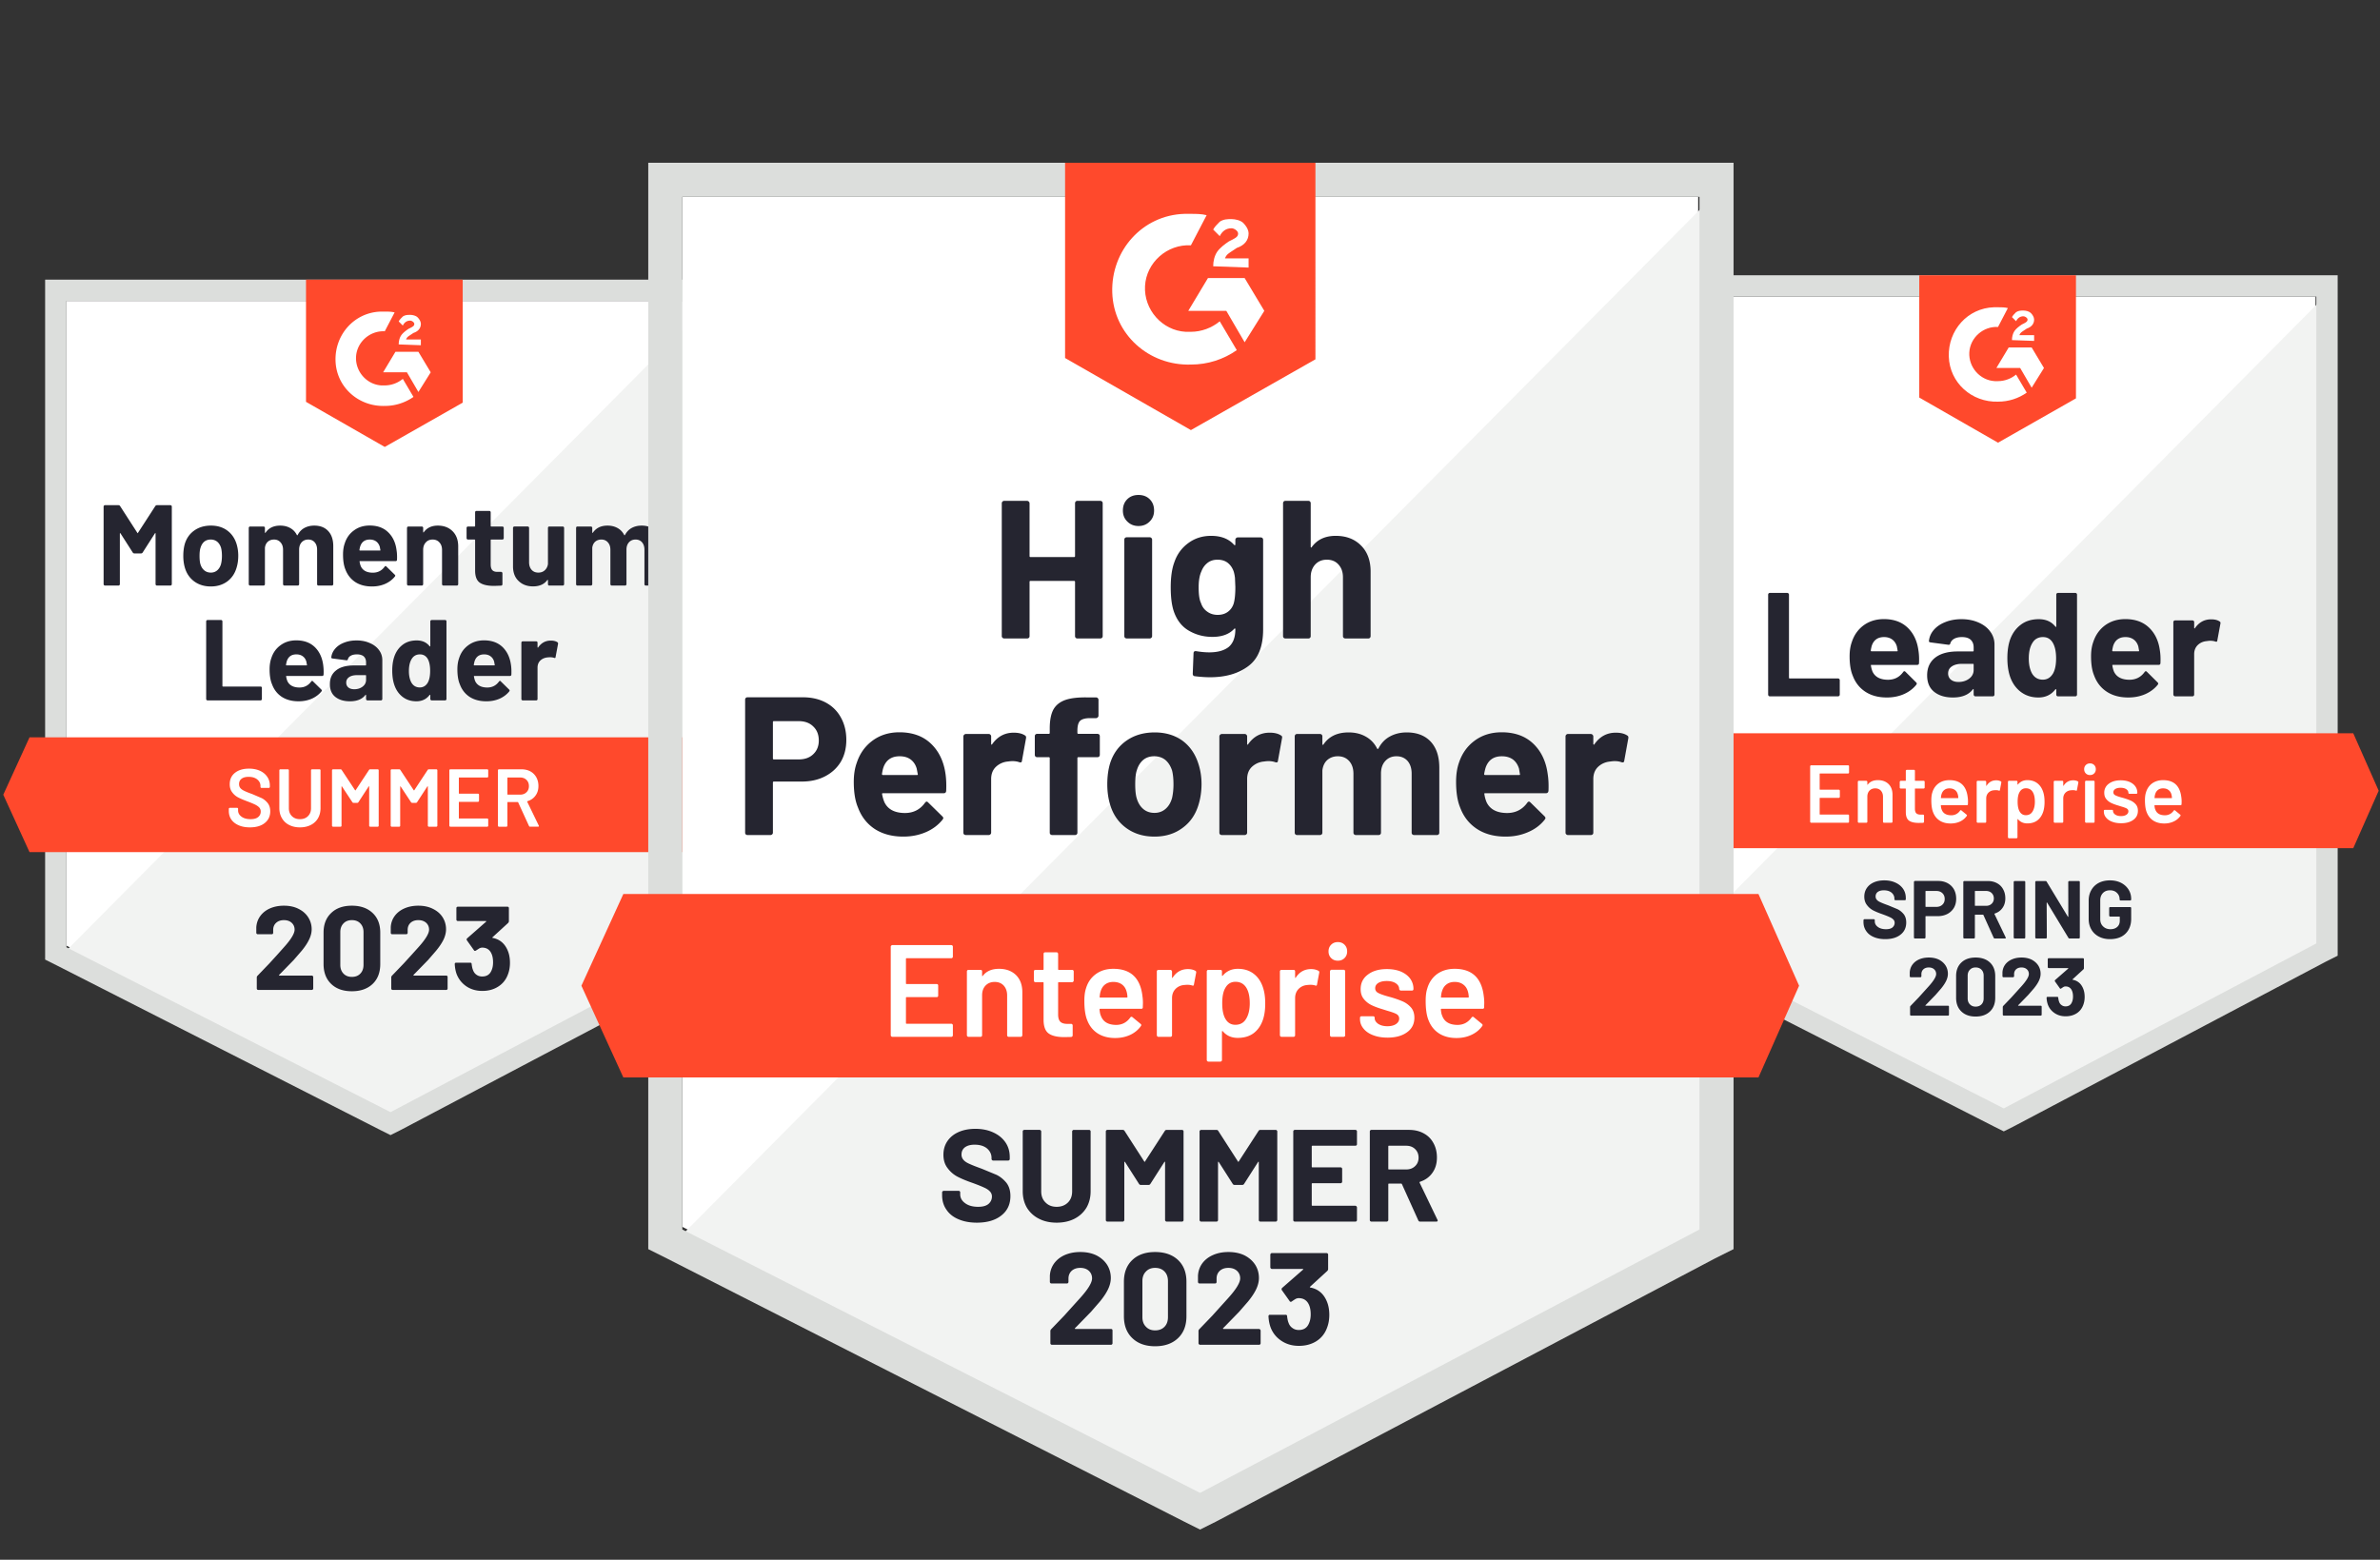
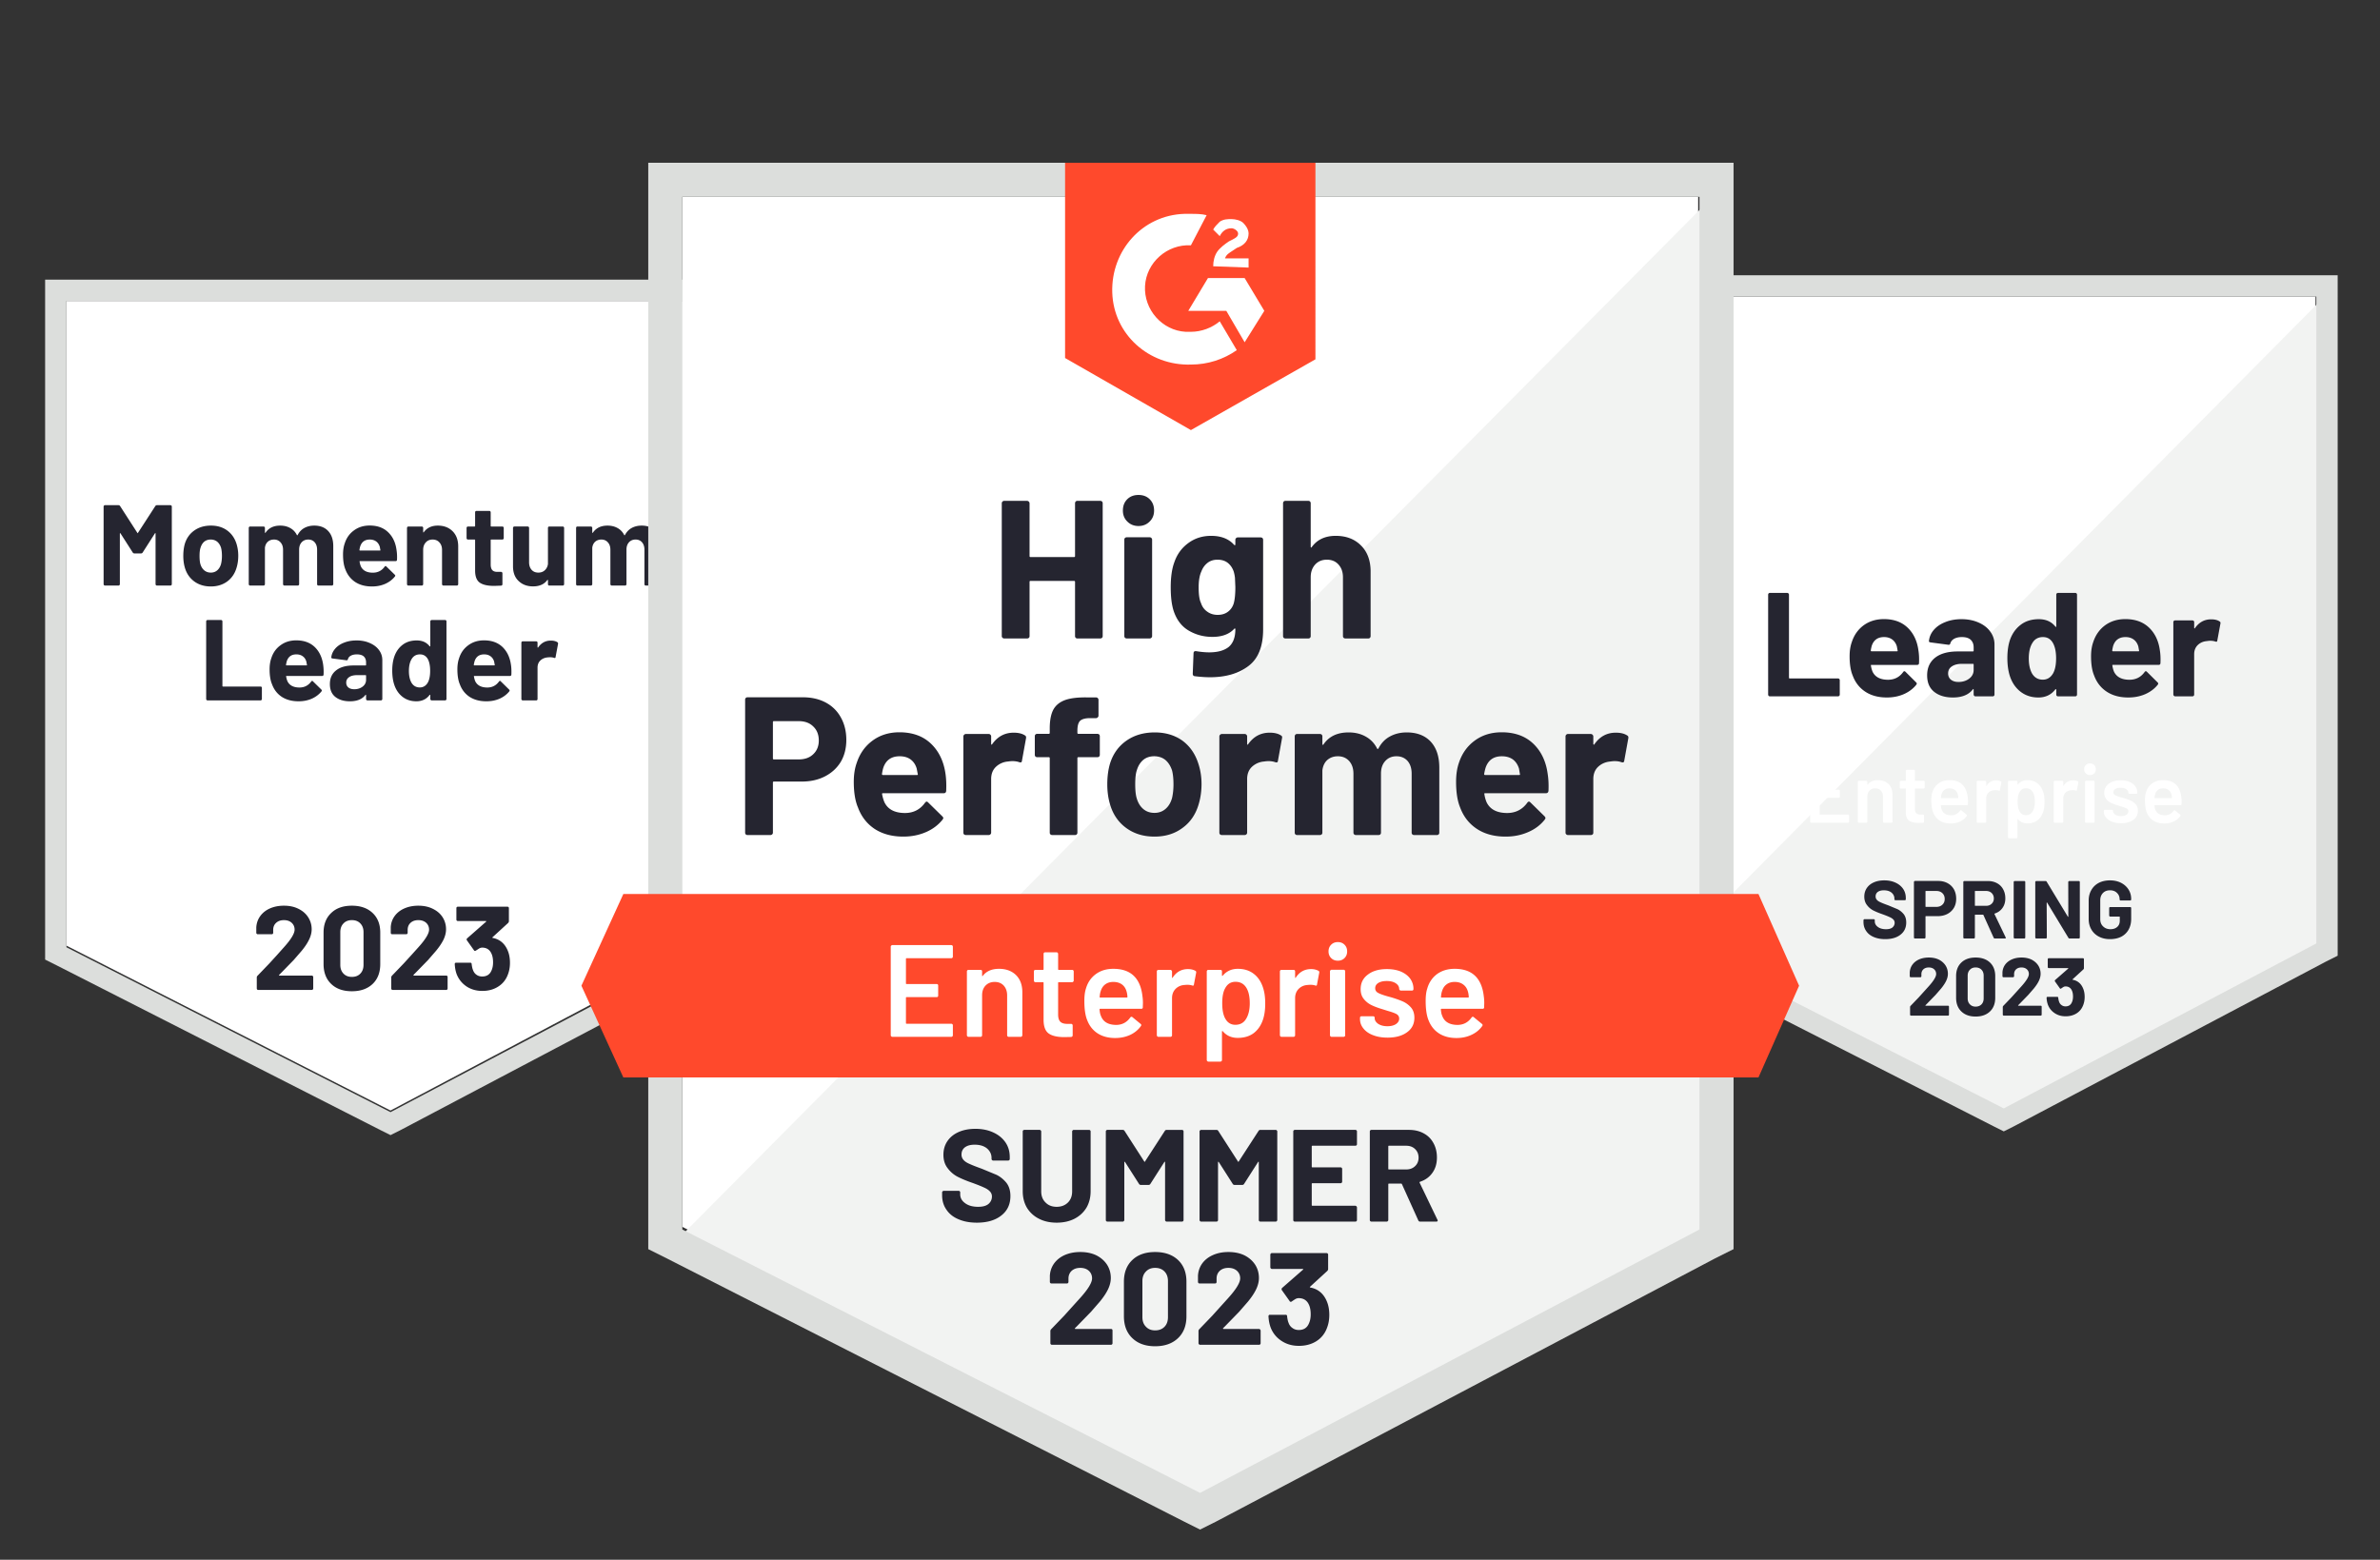
<svg xmlns="http://www.w3.org/2000/svg" width="537" height="352" fill="none">
  <rect width="100%" height="100%" fill="#333333" stroke="none" />
  <g clip-path="url(#A)">
    <path d="M378.994 212.536l73.117 37.235 70.341-37.235V66.933H378.994v145.603z" fill="#fff" />
    <path d="M523.933 67.489L377.514 215.13l75.893 37.604 70.526-36.123V67.489z" fill="#f2f3f2" />
    <path d="M374.182 115.467v100.218l2.591 1.297 73.117 37.234 2.221 1.112 2.222-1.112 70.525-37.234 2.592-1.297V62.117H374.182v53.351zm4.812 97.44V66.933h143.643v145.974l-70.526 37.234-73.117-37.234z" fill="#dcdedc" />
-     <path d="M450.815 69.341c.74 0 1.481 0 2.221.185l-2.221 4.261c-3.332-.185-6.294 2.408-6.479 5.743s2.406 6.298 5.738 6.484h.741c1.481 0 2.961-.556 4.072-1.482l2.406 4.075c-1.851 1.297-4.072 2.038-6.478 2.038-5.924.185-10.922-4.261-11.107-10.189s4.258-10.929 10.181-11.115h.926zm7.589 9.077l2.777 4.631-2.777 4.446-2.591-4.446h-5.369l2.777-4.631h5.183zm-4.442-1.667c0-.741.185-1.482.555-2.038s1.11-1.112 1.666-1.482l.37-.185c.74-.371.926-.556.926-.926s-.556-.741-.926-.741c-.74 0-1.296.37-1.666 1.111l-.925-.926c.185-.37.555-.741.925-1.111.555-.371 1.111-.371 1.666-.371s1.296.185 1.666.556.74.926.74 1.482c0 .926-.555 1.667-1.666 2.038l-.555.371c-.555.37-.925.556-1.111 1.111h3.332v1.297l-4.997-.185zm-3.147 23.156L468.4 89.903V62.117h-35.356v27.602l17.771 10.188zm80.151 65.577H370.664l-5.924 12.967 5.924 12.967h160.302l5.738-12.967-5.738-12.967z" fill="#ff492c" />
    <path d="M399.336 157.148c-.111 0-.204-.037-.278-.112a.44.44 0 0 1-.111-.296v-22.526a.44.44 0 0 1 .111-.296c.074-.074.167-.111.278-.111h3.906c.111 0 .203.037.277.111.087.086.13.185.13.296v18.729c0 .111.056.166.167.166H414.7a.44.44 0 0 1 .296.111c.074.087.111.186.111.297v3.223a.44.44 0 0 1-.111.296c-.086.075-.185.112-.296.112h-15.364zm33.523-10.337c.136.84.179 1.784.129 2.834-.012.272-.154.408-.425.408h-10.292c-.136 0-.179.055-.13.166.062.445.179.89.352 1.334.58 1.235 1.758 1.853 3.535 1.853 1.419-.013 2.542-.587 3.369-1.723.087-.136.185-.204.296-.204.074 0 .155.043.241.13l2.388 2.371c.111.111.167.21.167.296 0 .05-.044.142-.13.278-.728.902-1.672 1.606-2.832 2.112-1.148.494-2.413.741-3.795.741-1.913 0-3.529-.432-4.85-1.297s-2.27-2.075-2.85-3.631c-.469-1.111-.704-2.568-.704-4.371 0-1.223.167-2.297.5-3.224.518-1.58 1.413-2.84 2.684-3.779 1.284-.926 2.801-1.389 4.554-1.389 2.221 0 4.004.642 5.349 1.927s2.16 3.007 2.444 5.168zm-7.756-3.038c-1.407 0-2.333.654-2.777 1.963a8.26 8.26 0 0 0-.222 1.075c0 .111.056.167.167.167h5.756c.136 0 .179-.056.13-.167l-.167-.926c-.197-.667-.543-1.186-1.036-1.556-.506-.371-1.123-.556-1.851-.556zm17.455-4.038c1.444 0 2.734.253 3.869.759 1.135.494 2.018 1.179 2.647 2.056.629.865.944 1.828.944 2.89v11.3a.44.44 0 0 1-.111.296c-.074.075-.167.112-.278.112h-3.905c-.111 0-.204-.037-.278-.112-.086-.086-.13-.185-.13-.296v-1.093c0-.062-.018-.105-.055-.13-.049-.024-.093-.006-.13.056-.938 1.223-2.437 1.834-4.498 1.834-1.74 0-3.14-.42-4.202-1.26-1.073-.839-1.61-2.087-1.61-3.742 0-1.704.605-3.032 1.814-3.982 1.197-.939 2.906-1.408 5.127-1.408h3.388c.111 0 .166-.056.166-.167v-.741c0-.729-.222-1.303-.666-1.723-.444-.407-1.111-.611-1.999-.611-.679 0-1.246.123-1.703.37s-.753.593-.889 1.038c-.061.247-.203.358-.425.333l-4.036-.537c-.271-.049-.395-.148-.37-.296.087-.939.457-1.785 1.111-2.538s1.524-1.34 2.61-1.76c1.073-.432 2.277-.648 3.609-.648zm-.666 14.171c.95 0 1.758-.253 2.425-.76s.999-1.161.999-1.963v-1.204c0-.112-.055-.167-.166-.167h-2.388c-1 0-1.783.191-2.351.574-.568.371-.851.902-.851 1.593 0 .605.209 1.075.629 1.408.42.346.987.519 1.703.519zm22.065-19.692a.44.44 0 0 1 .111-.296c.074-.074.166-.111.277-.111h3.906c.111 0 .204.037.278.111a.44.44 0 0 1 .111.296v22.526a.44.44 0 0 1-.111.296c-.074.075-.167.112-.278.112h-3.906c-.111 0-.203-.037-.277-.112a.44.44 0 0 1-.111-.296v-1.093c0-.062-.025-.099-.074-.111s-.093 0-.13.037c-.938 1.223-2.215 1.834-3.832 1.834-1.555 0-2.894-.432-4.016-1.297s-1.932-2.05-2.425-3.556c-.371-1.161-.556-2.507-.556-4.039 0-1.581.198-2.958.593-4.131.518-1.432 1.326-2.562 2.425-3.39 1.098-.84 2.455-1.259 4.072-1.259 1.604 0 2.851.555 3.739 1.667.037.074.08.099.13.074s.074-.068.074-.13v-7.132zm-.704 17.728c.444-.815.667-1.939.667-3.371 0-1.482-.247-2.649-.741-3.501-.506-.865-1.246-1.297-2.221-1.297-1.049 0-1.839.432-2.369 1.297-.556.876-.833 2.056-.833 3.538 0 1.334.234 2.445.703 3.334.555.963 1.376 1.445 2.462 1.445.999 0 1.777-.482 2.332-1.445zm24.083-5.131c.135.84.178 1.784.129 2.834-.012.272-.154.408-.426.408h-10.292c-.135 0-.178.055-.129.166.062.445.179.89.352 1.334.58 1.235 1.758 1.853 3.535 1.853 1.419-.013 2.542-.587 3.369-1.723.086-.136.185-.204.296-.204.074 0 .155.043.241.13l2.388 2.371c.111.111.166.21.166.296 0 .05-.043.142-.129.278-.728.902-1.672 1.606-2.832 2.112-1.148.494-2.413.741-3.795.741-1.913 0-3.529-.432-4.85-1.297s-2.27-2.075-2.85-3.631c-.469-1.111-.704-2.568-.704-4.371 0-1.223.167-2.297.5-3.224.518-1.58 1.413-2.84 2.684-3.779 1.283-.926 2.801-1.389 4.554-1.389 2.221 0 4.004.642 5.349 1.927s2.16 3.007 2.444 5.168zm-7.756-3.038c-1.407 0-2.333.654-2.777 1.963a8.26 8.26 0 0 0-.222 1.075c0 .111.055.167.166.167h5.757c.136 0 .179-.056.13-.167l-.167-.926c-.197-.667-.543-1.186-1.036-1.556-.506-.371-1.123-.556-1.851-.556zm19.325-4.001c.802 0 1.431.154 1.888.463.185.098.253.265.203.5l-.703 3.816c-.012.259-.167.333-.463.222-.333-.111-.722-.167-1.166-.167-.173 0-.413.025-.722.075-.802.061-1.481.352-2.036.87-.555.531-.833 1.229-.833 2.094v9.095a.44.44 0 0 1-.111.296c-.086.075-.185.112-.296.112h-3.887a.44.44 0 0 1-.408-.408v-16.339c0-.111.037-.203.111-.277a.44.44 0 0 1 .297-.112h3.887c.111 0 .21.037.296.112.074.074.111.166.111.277v1.279c0 .061.019.105.056.129.049.025.086.013.111-.037.913-1.334 2.135-2 3.665-2z" fill="#252530" />
    <path d="M417.2 174.338c0 .062-.019.112-.056.149-.049.049-.105.074-.166.074h-6.312c-.062 0-.093.031-.093.092v3.464c0 .062.031.093.093.093h4.239a.27.27 0 0 1 .222.222v1.408a.27.27 0 0 1-.222.223h-4.239a.08.08 0 0 0-.093.092v3.575c0 .062.031.093.093.093h6.312c.061 0 .117.025.166.074.037.037.056.087.056.148v1.408a.2.2 0 0 1-.056.148c-.049.05-.105.075-.166.075h-8.33c-.062 0-.111-.025-.148-.075-.05-.037-.074-.086-.074-.148v-12.522c0-.062.024-.112.074-.149.037-.049.086-.074.148-.074h8.33c.061 0 .117.025.166.074.037.037.056.087.056.149v1.407zm6.516 1.723c.999 0 1.801.297 2.406.889.592.593.888 1.402.888 2.427v6.076c0 .062-.024.111-.074.148-.037.05-.086.075-.148.075h-1.703c-.061 0-.117-.025-.166-.075a.2.2 0 0 1-.056-.148v-5.631c0-.568-.16-1.031-.481-1.39-.321-.345-.747-.518-1.277-.518s-.963.173-1.296.518c-.321.346-.481.803-.481 1.371v5.65a.2.2 0 0 1-.056.148c-.049.05-.105.075-.166.075h-1.703c-.062 0-.111-.025-.148-.075-.05-.037-.075-.086-.075-.148v-9.021c0-.062.025-.118.075-.167a.2.2 0 0 1 .148-.056h1.703a.27.27 0 0 1 .222.223v.593c0 .037.012.061.037.074s.043 0 .055-.037c.506-.667 1.271-1.001 2.296-1.001zm10.551 1.667c0 .062-.025.112-.074.149-.037.049-.087.074-.148.074h-1.889a.08.08 0 0 0-.092.092v4.465c0 .469.099.809.296 1.019.21.21.537.315.981.315h.555c.062 0 .111.018.149.055.049.05.074.105.074.167v1.389c0 .136-.074.216-.223.241l-.962.019c-.975 0-1.703-.167-2.184-.501s-.728-.963-.741-1.889v-5.28a.08.08 0 0 0-.092-.092h-1.055c-.062 0-.118-.025-.167-.074-.037-.037-.056-.087-.056-.149v-1.296a.27.27 0 0 1 .223-.223h1.055a.08.08 0 0 0 .092-.092v-2.168a.27.27 0 0 1 .222-.222h1.611c.061 0 .111.019.148.056.049.049.074.105.074.166v2.168a.08.08 0 0 0 .092.092h1.889c.061 0 .111.019.148.056.049.049.074.105.074.167v1.296zm9.699 2.149a6.54 6.54 0 0 1 .074 1.038l-.018.574c0 .148-.074.222-.222.222h-5.794c-.062 0-.093.031-.093.093.037.407.093.685.167.833.296.89 1.018 1.34 2.166 1.353a2.33 2.33 0 0 0 1.999-1.038c.049-.074.111-.111.185-.111.049 0 .092.019.129.056l1.148.945c.111.086.13.185.056.296a3.81 3.81 0 0 1-1.518 1.26c-.642.296-1.352.444-2.129.444-.963 0-1.783-.216-2.462-.648-.666-.432-1.154-1.038-1.462-1.816-.284-.666-.426-1.593-.426-2.778 0-.717.074-1.297.222-1.742.247-.864.716-1.549 1.407-2.056.679-.494 1.499-.741 2.462-.741 2.431 0 3.801 1.272 4.109 3.816zm-4.109-1.963c-.457 0-.839.117-1.148.352-.296.222-.506.537-.629.944-.074.21-.124.482-.148.816-.025.061 0 .092.074.092h3.757c.062 0 .093-.031.093-.092-.025-.309-.062-.544-.111-.704-.111-.445-.327-.791-.648-1.038-.333-.247-.747-.37-1.24-.37zm10.551-1.816c.395 0 .74.081 1.037.241.098.05.135.142.111.278l-.315 1.667c-.012.148-.099.192-.259.13-.185-.062-.401-.093-.648-.093a2.66 2.66 0 0 0-.37.019c-.519.024-.951.204-1.296.537-.346.346-.518.79-.518 1.334v5.242a.2.2 0 0 1-.056.148c-.049.05-.105.075-.167.075h-1.702c-.062 0-.112-.025-.149-.075-.049-.037-.074-.086-.074-.148v-9.021c0-.062.025-.118.074-.167.037-.037.087-.056.149-.056h1.702a.27.27 0 0 1 .223.223v.833c0 .05.006.074.018.074.025.013.049 0 .074-.037.518-.802 1.24-1.204 2.166-1.204zm10.569 2.557c.223.63.334 1.401.334 2.315 0 .877-.105 1.63-.315 2.26-.271.815-.703 1.451-1.296 1.908-.604.457-1.363.686-2.277.686-.876 0-1.579-.315-2.11-.945-.024-.025-.049-.031-.074-.019s-.037.037-.037.075v4.019c0 .062-.018.112-.055.149-.05.049-.105.074-.167.074h-1.703c-.062 0-.111-.025-.148-.074-.049-.037-.074-.087-.074-.149v-12.522c0-.062.025-.118.074-.167a.2.2 0 0 1 .148-.056h1.703c.062 0 .117.019.167.056a.27.27 0 0 1 .055.167v.555c0 .038.013.062.037.075s.05 0 .074-.037c.543-.643 1.253-.964 2.129-.964s1.617.229 2.221.686 1.043 1.093 1.314 1.908zm-2.406 4.538c.37-.568.555-1.321.555-2.26 0-.901-.148-1.611-.444-2.13-.345-.605-.87-.908-1.573-.908-.642 0-1.123.297-1.444.889-.284.482-.426 1.198-.426 2.149 0 .976.154 1.717.463 2.223.321.544.784.815 1.388.815.654 0 1.148-.259 1.481-.778zm9.218-7.095c.395 0 .741.081 1.037.241.099.05.136.142.111.278l-.315 1.667c-.012.148-.098.192-.259.13-.185-.062-.401-.093-.648-.093a2.68 2.68 0 0 0-.37.019c-.518.024-.95.204-1.296.537-.345.346-.518.79-.518 1.334v5.242c0 .062-.018.111-.055.148a.23.23 0 0 1-.167.075h-1.703c-.062 0-.111-.025-.148-.075-.049-.037-.074-.086-.074-.148v-9.021c0-.062.025-.118.074-.167a.2.2 0 0 1 .148-.056h1.703c.062 0 .117.019.167.056a.27.27 0 0 1 .055.167v.833c0 .05.006.074.019.074.024.013.049 0 .074-.037.518-.802 1.24-1.204 2.165-1.204zm3.777-1.185c-.383 0-.698-.124-.944-.371s-.371-.562-.371-.945.124-.697.371-.944.561-.371.944-.371.697.124.944.371.37.562.37.944-.124.698-.37.945-.562.371-.944.371zm-.889 10.763c-.062 0-.111-.025-.148-.075-.049-.037-.074-.086-.074-.148v-9.04c0-.062.025-.111.074-.148.037-.049.086-.074.148-.074h1.703c.062 0 .117.025.167.074.037.037.055.086.055.148v9.04c0 .062-.018.111-.055.148a.23.23 0 0 1-.167.075h-1.703zm7.904.111c-.777 0-1.462-.118-2.055-.352-.58-.223-1.03-.538-1.351-.945a2.06 2.06 0 0 1-.481-1.334v-.167a.27.27 0 0 1 .055-.166c.05-.037.105-.056.167-.056h1.629c.062 0 .117.019.167.056a.27.27 0 0 1 .055.166v.037c0 .309.167.581.5.816.345.222.777.333 1.296.333.493 0 .894-.099 1.203-.296.308-.21.463-.47.463-.778 0-.284-.13-.501-.389-.649-.247-.136-.654-.284-1.222-.444l-.703-.223c-.63-.185-1.16-.382-1.592-.592a3.14 3.14 0 0 1-1.092-.871c-.296-.358-.445-.821-.445-1.389a2.43 2.43 0 0 1 1.019-2.057c.678-.518 1.573-.778 2.684-.778.752 0 1.413.118 1.98.352.568.247 1.006.581 1.314 1.001.309.432.463.92.463 1.463 0 .062-.018.117-.055.167-.05.037-.105.055-.167.055h-1.573a.27.27 0 0 1-.167-.055c-.037-.05-.055-.105-.055-.167 0-.321-.155-.587-.463-.797-.321-.222-.753-.333-1.296-.333-.481 0-.87.086-1.166.259-.309.186-.463.439-.463.76 0 .296.142.519.426.667.296.16.783.333 1.462.518l.407.112c.654.197 1.204.395 1.648.592a3.36 3.36 0 0 1 1.129.853c.309.37.463.845.463 1.426 0 .877-.346 1.562-1.037 2.056-.691.506-1.61.76-2.758.76zm13.587-5.91a6.66 6.66 0 0 1 .074 1.038l-.019.574c0 .148-.074.222-.222.222h-5.794c-.061 0-.092.031-.092.093.037.407.092.685.167.833.296.89 1.018 1.34 2.165 1.353.839 0 1.506-.346 1.999-1.038.05-.074.111-.111.186-.111.049 0 .092.019.129.056l1.148.945c.111.086.129.185.055.296a3.77 3.77 0 0 1-1.536 1.26c-.629.296-1.333.444-2.11.444-.963 0-1.783-.216-2.462-.648-.667-.432-1.154-1.038-1.463-1.816-.283-.666-.425-1.593-.425-2.778 0-.717.074-1.297.222-1.742.247-.864.709-1.549 1.388-2.056.691-.494 1.518-.741 2.481-.741 2.431 0 3.8 1.272 4.109 3.816zm-4.109-1.963c-.457 0-.84.117-1.148.352-.296.222-.506.537-.629.944-.075.21-.124.482-.149.816-.024.061 0 .092.074.092h3.758c.062 0 .093-.031.093-.092-.025-.309-.062-.544-.111-.704a1.78 1.78 0 0 0-.667-1.038c-.321-.247-.728-.37-1.221-.37z" fill="#fff" />
    <path d="M425.362 211.943c-.987 0-1.851-.16-2.591-.481-.741-.309-1.308-.76-1.703-1.353-.407-.58-.611-1.259-.611-2.037v-.408c0-.062.025-.111.074-.148.037-.049.086-.074.148-.074h2.11c.062 0 .118.025.167.074.037.037.055.086.055.148v.278c0 .494.229.908.685 1.241.457.346 1.074.519 1.851.519.654 0 1.142-.136 1.463-.408.321-.284.481-.63.481-1.037 0-.296-.099-.543-.296-.741-.198-.21-.469-.389-.815-.537-.333-.161-.87-.377-1.61-.649-.827-.284-1.53-.574-2.11-.87-.568-.297-1.043-.704-1.426-1.223-.394-.506-.592-1.136-.592-1.889 0-.741.191-1.39.574-1.946s.913-.981 1.592-1.278 1.462-.444 2.351-.444c.938 0 1.771.166 2.499.5.74.333 1.32.803 1.74 1.408.407.593.611 1.284.611 2.074v.278c0 .062-.019.111-.056.149-.049.049-.105.074-.167.074h-2.128c-.062 0-.111-.025-.148-.074-.05-.038-.074-.087-.074-.149v-.148c0-.519-.21-.963-.63-1.334-.432-.358-1.018-.537-1.758-.537-.58 0-1.037.124-1.37.371-.321.247-.481.586-.481 1.019a1.09 1.09 0 0 0 .296.778c.185.209.469.395.851.555.37.173.95.402 1.74.686l2.055.852c.506.247.962.611 1.37 1.093.395.494.592 1.13.592 1.908 0 1.161-.426 2.075-1.277 2.741-.852.68-2.005 1.019-3.462 1.019zm11.921-13.134c.815 0 1.53.167 2.147.501s1.099.802 1.444 1.407c.333.618.5 1.322.5 2.112 0 .778-.173 1.464-.518 2.056a3.71 3.71 0 0 1-1.5 1.39c-.629.321-1.357.481-2.184.481h-2.628c-.062 0-.093.031-.093.093v4.724c0 .062-.025.111-.074.148-.037.049-.086.074-.148.074h-2.166c-.061 0-.117-.025-.166-.074a.2.2 0 0 1-.056-.148v-12.541a.27.27 0 0 1 .222-.223h5.22zm-.389 5.854c.568 0 1.025-.167 1.37-.5.346-.321.519-.747.519-1.278 0-.544-.173-.982-.519-1.315s-.802-.501-1.37-.501h-2.35c-.062 0-.093.031-.093.093v3.409c0 .061.031.092.093.092h2.35zm13.199 7.132c-.124 0-.21-.055-.26-.167l-2.313-5.131c-.025-.049-.062-.074-.111-.074h-1.722c-.062 0-.093.031-.093.093v5.057c0 .062-.024.111-.074.148-.037.049-.086.074-.148.074h-2.165c-.062 0-.118-.025-.167-.074a.2.2 0 0 1-.056-.148V199.05a.2.2 0 0 1 .056-.148c.049-.049.105-.074.167-.074h5.294c.789 0 1.481.16 2.073.482.605.321 1.067.778 1.388 1.37.333.593.5 1.279.5 2.057 0 .839-.21 1.556-.629 2.148-.42.606-1.006 1.032-1.759 1.279-.062.024-.08.068-.055.129l2.517 5.243c.025.049.037.086.037.111 0 .099-.068.148-.204.148h-2.276zm-4.406-10.726c-.062 0-.093.031-.093.093v3.168c0 .061.031.092.093.092h2.425c.518 0 .938-.154 1.259-.463.333-.309.499-.71.499-1.204s-.166-.901-.499-1.223c-.321-.308-.741-.463-1.259-.463h-2.425zm8.885 10.726c-.062 0-.111-.025-.148-.074-.049-.037-.074-.086-.074-.148V199.05c0-.062.025-.111.074-.148.037-.049.086-.074.148-.074h2.166c.062 0 .117.025.166.074a.2.2 0 0 1 .056.148v12.523a.2.2 0 0 1-.056.148c-.049.049-.104.074-.166.074h-2.166zm12.088-12.745c0-.062.024-.111.074-.148.037-.049.086-.074.148-.074h2.165c.062 0 .118.025.167.074a.2.2 0 0 1 .056.148v12.523a.2.2 0 0 1-.056.148c-.049.049-.105.074-.167.074h-2.091c-.124 0-.21-.049-.259-.148l-4.795-7.929c-.024-.037-.049-.049-.074-.037-.024 0-.037.025-.037.074l.037 7.818c0 .062-.018.111-.055.148-.05.049-.105.074-.167.074h-2.166c-.061 0-.111-.025-.148-.074-.049-.037-.074-.086-.074-.148V199.05c0-.062.025-.111.074-.148.037-.049.087-.074.148-.074h2.092c.124 0 .21.049.259.148l4.776 7.892c.025.037.049.049.074.037.025 0 .037-.025.037-.074l-.018-7.781zm9.421 12.893c-.95 0-1.789-.191-2.517-.574s-1.29-.914-1.684-1.593c-.408-.692-.611-1.488-.611-2.39v-4.149c0-.902.203-1.698.611-2.39.394-.692.956-1.229 1.684-1.612.728-.37 1.567-.555 2.517-.555.938 0 1.771.185 2.499.555.716.371 1.278.877 1.685 1.519.395.63.592 1.334.592 2.112v.13c0 .062-.018.111-.055.148-.05.05-.105.074-.167.074h-2.166c-.061 0-.111-.024-.148-.074-.049-.037-.074-.086-.074-.148v-.056c0-.568-.197-1.043-.592-1.426-.395-.395-.919-.593-1.574-.593-.666 0-1.197.204-1.591.611-.408.42-.611.964-.611 1.631v4.297c0 .667.216 1.204.648 1.612.432.42.981.63 1.647.63.642 0 1.154-.173 1.536-.519.383-.333.574-.803.574-1.408v-.833c0-.062-.031-.093-.092-.093h-2.073c-.062 0-.112-.025-.149-.074-.049-.037-.074-.087-.074-.148v-1.705c0-.061.025-.111.074-.148.037-.049.087-.074.149-.074h4.516c.062 0 .117.025.167.074.037.037.055.087.055.148v2.446c0 .938-.197 1.753-.592 2.445a3.98 3.98 0 0 1-1.666 1.593c-.728.358-1.567.537-2.518.537zm-41.63 14.913c-.025.024-.031.049-.018.074s.037.037.074.037h5.016c.062 0 .117.018.167.055.037.05.055.105.055.167v1.797c0 .062-.018.111-.055.148-.05.05-.105.074-.167.074h-8.33c-.062 0-.117-.024-.166-.074a.2.2 0 0 1-.056-.148v-1.704c0-.111.037-.204.111-.278l1.851-1.927 1.185-1.315 1.055-1.167c1.123-1.247 1.684-2.174 1.684-2.779 0-.432-.154-.79-.462-1.074-.309-.272-.71-.408-1.204-.408s-.894.136-1.203.408c-.308.284-.462.654-.462 1.111v.463c0 .062-.025.118-.074.167-.038.037-.087.056-.149.056h-2.184a.2.2 0 0 1-.148-.056c-.049-.049-.074-.105-.074-.167v-.87c.037-.667.247-1.26.629-1.779.383-.506.889-.895 1.518-1.167.642-.271 1.358-.407 2.147-.407.877 0 1.642.16 2.296.481.642.334 1.141.778 1.499 1.334.346.556.518 1.173.518 1.853 0 .518-.129 1.049-.388 1.593s-.648 1.13-1.166 1.76l-1.241 1.426-1.98 2.038-.278.278zm11.31 2.556c-1.357 0-2.431-.383-3.221-1.149-.79-.753-1.184-1.784-1.184-3.093v-4.891c0-1.284.394-2.303 1.184-3.056s1.864-1.13 3.221-1.13 2.437.376 3.239 1.13c.79.753 1.185 1.772 1.185 3.056v4.891c0 1.309-.395 2.34-1.185 3.093-.802.766-1.881 1.149-3.239 1.149zm0-2.241c.555 0 1-.173 1.333-.519.321-.334.481-.784.481-1.352v-5.095c0-.568-.16-1.019-.481-1.352-.333-.346-.778-.519-1.333-.519-.543 0-.975.173-1.296.519-.333.333-.499.784-.499 1.352v5.095c0 .568.166 1.018.499 1.352.321.346.753.519 1.296.519zm9.607-.315c-.025.024-.031.049-.018.074s.037.037.074.037h5.016c.062 0 .117.018.167.055.037.05.055.105.055.167v1.797c0 .062-.018.111-.055.148-.05.05-.105.074-.167.074h-8.33c-.061 0-.111-.024-.148-.074-.049-.037-.074-.086-.074-.148v-1.704c0-.111.037-.204.111-.278l1.851-1.927 1.185-1.315 1.055-1.167c1.123-1.247 1.684-2.174 1.684-2.779 0-.432-.154-.79-.462-1.074-.309-.272-.71-.408-1.203-.408s-.895.136-1.204.408c-.308.284-.462.654-.462 1.111v.463a.27.27 0 0 1-.223.223h-2.184a.2.2 0 0 1-.148-.056c-.049-.049-.074-.105-.074-.167v-.87c.037-.667.247-1.26.629-1.779.383-.506.895-.895 1.537-1.167.629-.271 1.339-.407 2.129-.407.876 0 1.641.16 2.295.481.642.334 1.141.778 1.499 1.334.346.556.519 1.173.519 1.853 0 .518-.13 1.049-.389 1.593s-.648 1.13-1.166 1.76l-1.241 1.426-1.98 2.038-.278.278zm14.623-3.835c.247.568.371 1.223.371 1.964 0 .666-.111 1.284-.333 1.852-.297.79-.79 1.408-1.481 1.853-.704.444-1.531.666-2.481.666-.938 0-1.758-.234-2.462-.704-.715-.469-1.228-1.105-1.536-1.908a5.24 5.24 0 0 1-.296-1.556c0-.148.074-.222.222-.222h2.184c.148 0 .222.074.222.222.05.408.118.71.204.908.111.321.296.568.555.741a1.44 1.44 0 0 0 .889.278c.691 0 1.166-.303 1.425-.908.173-.37.259-.802.259-1.296 0-.581-.092-1.056-.277-1.427-.284-.58-.759-.871-1.426-.871-.136 0-.277.038-.426.112a7.08 7.08 0 0 0-.536.352c-.05.037-.099.055-.148.055-.074 0-.13-.037-.167-.111l-1.092-1.538c-.025-.037-.037-.08-.037-.129 0-.074.025-.136.074-.185l2.943-2.575c.025-.025.037-.05.037-.074-.012-.025-.037-.038-.074-.038h-4.35c-.062 0-.111-.024-.148-.074-.049-.037-.074-.086-.074-.148v-1.797c0-.061.025-.111.074-.148.037-.049.086-.074.148-.074h7.719c.062 0 .117.025.167.074.037.037.055.087.055.148v2.038c0 .099-.043.191-.129.278l-2.425 2.223c-.025.025-.031.049-.019.074 0 .025.025.037.074.037 1.074.21 1.839.846 2.295 1.908z" fill="#252530" />
-     <path d="M14.992 213.411l73.117 37.206 70.341-37.206V67.917H14.992v145.494z" fill="#fff" />
-     <path d="M159.933 68.472L13.514 216.002l75.894 37.577 70.526-36.096V68.472z" fill="#f2f3f2" />
+     <path d="M14.992 213.411l73.117 37.206 70.341-37.206V67.917H14.992v145.494" fill="#fff" />
    <path d="M10.182 116.415v100.142l2.592 1.296 73.117 37.206 2.221 1.111 2.221-1.111 70.525-37.206 2.592-1.296V63.104H10.182v53.311zm4.813 97.366V67.917h143.643v145.864l-70.526 37.206-73.117-37.206z" fill="#dcdedc" />
-     <path d="M86.815 70.323c.74 0 1.481 0 2.221.185l-2.221 4.257c-3.332-.185-6.294 2.406-6.479 5.738s2.406 6.294 5.738 6.479h.74a6.47 6.47 0 0 0 4.072-1.481l2.406 4.072a11.22 11.22 0 0 1-6.479 2.036c-5.923.185-10.921-4.257-11.106-10.181s4.258-10.921 10.181-11.106h.925zm7.589 9.07l2.777 4.628-2.777 4.443-2.591-4.443h-5.368l2.777-4.628h5.183zm-4.443-1.666c0-.74.185-1.481.555-2.036s1.111-1.111 1.666-1.481l.37-.185c.74-.37.925-.555.925-.926s-.555-.74-.925-.74c-.74 0-1.296.37-1.666 1.111l-.925-.926c.185-.37.555-.74.925-1.111.555-.37 1.111-.37 1.666-.37s1.296.185 1.666.555.74.925.74 1.481c0 .926-.555 1.666-1.666 2.036l-.555.37c-.555.37-.925.555-1.111 1.111h3.332v1.296l-4.998-.185zm-3.147 23.139L104.4 90.87V63.104H69.045v27.581l17.77 10.181zm80.151 65.527H6.664L.74 179.351l5.923 12.957h160.302l5.738-12.957-5.738-12.958z" fill="#ff492c" />
    <path d="M46.834 158.064c-.086 0-.16-.031-.222-.093s-.093-.136-.093-.222v-17.511a.3.3 0 0 1 .093-.222c.062-.062.136-.093.222-.093h3.036c.086 0 .16.031.222.093a.3.3 0 0 1 .093.222v14.568c0 .086.043.129.13.129h8.478c.086 0 .154.025.204.074.062.062.093.136.093.222v2.518c0 .086-.031.16-.093.222-.049.062-.117.093-.204.093H46.834zm26.082-8.034a11.38 11.38 0 0 1 .093 2.203c-.012.21-.123.314-.333.314H64.66c-.099 0-.13.044-.093.13.049.346.142.691.278 1.037.457.962 1.376 1.443 2.758 1.443 1.098-.012 1.968-.462 2.61-1.351.074-.099.154-.148.241-.148.049 0 .105.037.167.111l1.87 1.833c.086.086.13.166.13.24 0 .025-.031.093-.093.204-.58.703-1.314 1.253-2.203 1.647-.901.383-1.888.574-2.962.574-1.481 0-2.739-.333-3.776-.999-1.024-.679-1.758-1.623-2.203-2.832-.37-.864-.555-1.993-.555-3.388 0-.95.13-1.789.389-2.517.395-1.234 1.092-2.209 2.092-2.925.987-.728 2.166-1.092 3.535-1.092 1.728 0 3.116.5 4.165 1.499 1.037 1 1.672 2.339 1.907 4.017zm-6.053-2.351c-1.086 0-1.802.506-2.147 1.518-.062.222-.123.5-.185.833 0 .086.043.13.13.13h4.498c.099 0 .129-.044.093-.13l-.13-.722c-.148-.518-.419-.919-.814-1.203-.383-.284-.864-.426-1.444-.426zm13.587-3.147c1.123 0 2.123.198 2.999.593.888.382 1.58.913 2.073 1.592.494.666.74 1.419.74 2.258v8.774c0 .086-.031.16-.093.222s-.136.093-.222.093h-3.036c-.086 0-.16-.031-.222-.093s-.093-.136-.093-.222v-.852c0-.049-.019-.086-.056-.111-.025-.012-.056.007-.093.056-.728.95-1.894 1.425-3.499 1.425-1.345 0-2.437-.327-3.276-.981-.827-.654-1.24-1.623-1.24-2.906 0-1.333.469-2.363 1.407-3.091.925-.741 2.252-1.111 3.98-1.111h2.647c.086 0 .13-.043.13-.129v-.556c0-.58-.173-1.03-.518-1.351-.346-.309-.864-.463-1.555-.463-.531 0-.975.093-1.333.278s-.586.45-.685.796c-.049.197-.16.284-.333.259l-3.147-.407c-.197-.037-.29-.118-.278-.241.074-.716.364-1.37.87-1.962s1.178-1.049 2.018-1.37c.839-.333 1.777-.5 2.814-.5zm-.518 11.014c.74 0 1.37-.197 1.888-.592s.778-.907.778-1.537v-.925c0-.086-.043-.13-.13-.13h-1.87c-.777 0-1.382.148-1.814.445-.444.296-.666.709-.666 1.24 0 .469.167.839.5 1.11.321.26.759.389 1.314.389zm17.159-15.308a.3.3 0 0 1 .093-.222c.062-.062.136-.093.222-.093h3.017a.3.3 0 0 1 .315.315v17.511c0 .086-.031.16-.093.222a.3.3 0 0 1-.222.093h-3.017c-.086 0-.16-.031-.222-.093s-.093-.136-.093-.222v-.852c0-.049-.018-.08-.055-.092s-.074 0-.111.037c-.716.95-1.709 1.425-2.98 1.425-1.209 0-2.246-.333-3.11-.999-.876-.679-1.505-1.605-1.888-2.777-.296-.901-.444-1.95-.444-3.147 0-1.221.16-2.289.481-3.202.395-1.111 1.018-1.987 1.869-2.629.852-.654 1.913-.981 3.184-.981 1.234 0 2.197.432 2.888 1.296.037.049.074.068.111.056s.055-.05.055-.111v-5.535zm-.555 13.79c.346-.641.518-1.518.518-2.628 0-1.16-.185-2.067-.555-2.721-.407-.667-.987-1-1.74-1-.815 0-1.431.333-1.851 1-.432.678-.648 1.598-.648 2.758 0 1.036.185 1.9.555 2.591.432.741 1.067 1.111 1.907 1.111.777 0 1.382-.37 1.814-1.111zm18.751-3.998c.099.654.13 1.388.093 2.203-.013.21-.124.314-.333.314h-8.016c-.098 0-.129.044-.092.13.049.346.142.691.278 1.037.456.962 1.375 1.443 2.758 1.443 1.098-.012 1.968-.462 2.61-1.351.074-.099.154-.148.24-.148.05 0 .105.037.167.111l1.869 1.833c.087.086.13.166.13.24 0 .025-.031.093-.093.204-.58.703-1.314 1.253-2.202 1.647-.901.383-1.888.574-2.962.574-1.481 0-2.74-.333-3.776-.999-1.024-.679-1.759-1.623-2.203-2.832-.37-.864-.555-1.993-.555-3.388 0-.95.129-1.789.388-2.517.395-1.234 1.093-2.209 2.092-2.925.987-.728 2.166-1.092 3.536-1.092 1.727 0 3.116.5 4.165 1.499 1.036 1 1.672 2.339 1.906 4.017zm-6.053-2.351c-1.086 0-1.802.506-2.147 1.518a10 10 0 0 0-.185.833c0 .086.043.13.129.13h4.499c.098 0 .129-.044.092-.13l-.13-.722c-.148-.518-.419-.919-.814-1.203-.383-.284-.864-.426-1.444-.426zm15.031-3.11c.629 0 1.123.118 1.481.352.135.074.191.204.166.389l-.555 2.961c-.012.21-.13.272-.352.186a2.85 2.85 0 0 0-.907-.13c-.148 0-.339.012-.574.037-.629.062-1.16.29-1.591.685-.432.407-.648.95-.648 1.629v7.071c0 .086-.025.16-.074.222-.062.062-.136.093-.223.093h-3.035a.3.3 0 0 1-.222-.093c-.062-.062-.093-.136-.093-.222v-12.698a.3.3 0 0 1 .315-.315h3.035c.087 0 .161.031.223.093.049.061.074.135.074.222v.981c0 .061.018.098.055.111s.062.006.074-.019c.716-1.036 1.666-1.555 2.851-1.555zm-89.221-30.357c.086-.136.21-.204.37-.204h3.036c.086 0 .16.031.222.093s.093.136.093.222v17.511c0 .086-.031.16-.093.222s-.136.093-.222.093h-3.036c-.086 0-.16-.031-.222-.093s-.093-.136-.093-.222v-11.421c0-.074-.019-.111-.056-.111-.025 0-.056.025-.093.074l-2.758 4.313c-.086.136-.204.204-.352.204h-1.536c-.148 0-.265-.068-.352-.204l-2.758-4.313c-.037-.049-.068-.068-.092-.056-.037.013-.056.05-.056.111v11.403c0 .086-.031.16-.093.222s-.136.093-.222.093h-3.036c-.086 0-.16-.031-.222-.093s-.093-.136-.093-.222v-17.511c0-.086.031-.16.093-.222s.136-.093.222-.093h3.036c.16 0 .284.068.37.204l3.887 6.034c.049.111.099.111.148 0l3.906-6.034zm12.532 18.14c-1.456 0-2.703-.376-3.739-1.129-1.037-.765-1.746-1.802-2.129-3.11-.235-.814-.352-1.696-.352-2.647 0-1.024.117-1.943.352-2.758.395-1.271 1.111-2.27 2.147-2.998s2.283-1.093 3.739-1.093c1.419 0 2.629.358 3.628 1.074s1.709 1.715 2.129 2.999c.271.864.407 1.771.407 2.721 0 .938-.117 1.808-.352 2.61-.383 1.357-1.086 2.419-2.11 3.184-1.037.765-2.277 1.147-3.721 1.147zm0-3.128c.568 0 1.049-.173 1.444-.518s.679-.821.852-1.426c.136-.555.204-1.16.204-1.814 0-.728-.068-1.345-.204-1.851-.185-.58-.475-1.036-.87-1.369-.407-.321-.895-.482-1.462-.482-.58 0-1.067.161-1.462.482-.383.333-.66.789-.833 1.369-.148.42-.222 1.037-.222 1.851 0 .778.062 1.383.185 1.814.173.605.463 1.08.87 1.426s.907.518 1.499.518zm23.323-10.607c1.345 0 2.394.408 3.147 1.222.765.815 1.148 1.956 1.148 3.425v8.57c0 .086-.031.16-.093.222s-.136.093-.222.093h-3.036c-.086 0-.16-.031-.222-.093-.049-.062-.074-.136-.074-.222v-7.774c0-.704-.185-1.265-.555-1.685-.358-.407-.839-.611-1.444-.611s-1.098.204-1.481.611c-.382.42-.574.975-.574 1.666v7.793c0 .086-.031.16-.093.222s-.136.093-.222.093h-2.999c-.086 0-.16-.031-.222-.093s-.093-.136-.093-.222v-7.774c0-.691-.191-1.247-.574-1.666-.37-.42-.858-.63-1.462-.63-.555 0-1.018.161-1.388.482-.37.333-.592.789-.666 1.369v8.219c0 .086-.031.16-.093.222s-.136.093-.222.093h-3.036c-.086 0-.154-.031-.204-.093-.062-.062-.093-.136-.093-.222v-12.698a.3.3 0 0 1 .093-.222c.049-.062.117-.093.204-.093h3.036c.086 0 .16.031.222.093a.3.3 0 0 1 .093.222v1.018c0 .049.019.08.056.092.037.025.068.013.093-.037.716-1.061 1.814-1.592 3.295-1.592.864 0 1.623.186 2.277.556.642.358 1.135.876 1.481 1.555.049.098.111.098.185 0 .383-.716.895-1.247 1.536-1.592.654-.346 1.388-.519 2.203-.519zm18.566 5.498c.111.654.148 1.388.111 2.203-.012.21-.123.315-.333.315h-8.015c-.099 0-.13.043-.093.129.049.346.142.691.278 1.037.444.962 1.358 1.444 2.74 1.444 1.111-.013 1.987-.463 2.628-1.352.062-.098.136-.148.222-.148.062 0 .123.037.185.111l1.87 1.833c.086.086.13.166.13.24 0 .025-.037.093-.111.204-.568.703-1.302 1.253-2.203 1.648-.888.382-1.87.573-2.943.573-1.493 0-2.752-.333-3.776-.999-1.024-.679-1.765-1.623-2.221-2.832-.358-.864-.537-1.993-.537-3.388 0-.95.13-1.789.389-2.517.395-1.234 1.092-2.209 2.092-2.925.987-.728 2.166-1.092 3.536-1.092 1.728 0 3.11.5 4.146 1.499 1.049 1 1.685 2.339 1.907 4.017zm-6.034-2.351c-1.086 0-1.802.506-2.147 1.518-.074.222-.136.5-.185.833 0 .086.043.13.13.13h4.48c.111 0 .148-.044.111-.13l-.129-.722c-.161-.518-.432-.919-.815-1.203-.395-.284-.876-.426-1.444-.426zm15.345-3.147c1.382 0 2.499.426 3.35 1.278.839.839 1.259 1.986 1.259 3.443v8.496c0 .086-.031.16-.093.222a.3.3 0 0 1-.222.093h-3.017c-.087 0-.161-.031-.222-.093s-.093-.136-.093-.222v-7.737c0-.691-.197-1.253-.592-1.685-.383-.432-.895-.648-1.536-.648s-1.154.216-1.536.648c-.395.432-.592.994-.592 1.685v7.737c0 .086-.031.16-.093.222s-.136.093-.222.093h-3.017c-.086 0-.16-.031-.222-.093s-.093-.136-.093-.222v-12.698a.3.3 0 0 1 .093-.222c.062-.062.136-.093.222-.093h3.017c.086 0 .16.031.222.093a.3.3 0 0 1 .093.222v.907c0 .049.019.086.056.111.037.012.062 0 .074-.037.716-1 1.771-1.5 3.165-1.5zm14.882 2.833c0 .086-.031.16-.092.222s-.136.092-.222.092h-2.499c-.087 0-.13.043-.13.13v5.479c0 .58.117 1.006.352 1.277s.611.407 1.129.407h.851c.087 0 .161.031.223.093s.092.136.092.222v2.462c0 .197-.105.309-.315.333l-1.555.056c-1.431 0-2.498-.235-3.202-.704-.716-.481-1.08-1.376-1.092-2.684v-6.941c0-.087-.043-.13-.13-.13h-1.48c-.087 0-.161-.031-.223-.092s-.092-.136-.092-.222v-2.314c0-.087.031-.161.092-.222s.136-.093.223-.093h1.48c.087 0 .13-.043.13-.13v-3.072a.3.3 0 0 1 .315-.315h2.906c.086 0 .154.031.203.093a.3.3 0 0 1 .093.222v3.072c0 .087.043.13.13.13h2.499c.086 0 .16.031.222.093s.092.135.092.222v2.314zm9.977-2.314a.34.34 0 0 1 .075-.222.3.3 0 0 1 .222-.093h3.035c.087 0 .161.031.223.093s.092.135.092.222v12.698c0 .086-.031.16-.092.222s-.136.093-.223.093h-3.035a.3.3 0 0 1-.222-.093c-.05-.062-.075-.136-.075-.222v-.87c0-.062-.018-.093-.055-.093-.037-.012-.074.007-.111.056-.691.938-1.759 1.407-3.202 1.407-1.321 0-2.401-.401-3.24-1.203-.851-.79-1.277-1.901-1.277-3.332v-8.663c0-.087.031-.161.092-.222s.136-.093.223-.093h2.998a.3.3 0 0 1 .315.315v7.756c0 .691.185 1.252.555 1.684s.883.648 1.537.648c.592 0 1.08-.179 1.462-.537s.617-.82.703-1.388v-8.163zm21.121-.519c1.345 0 2.394.408 3.147 1.222.765.815 1.148 1.956 1.148 3.425v8.57c0 .086-.031.16-.093.222s-.136.093-.222.093h-3.036c-.086 0-.16-.031-.222-.093-.049-.062-.074-.136-.074-.222v-7.774c0-.704-.185-1.265-.555-1.685-.358-.407-.839-.611-1.444-.611s-1.098.204-1.481.611c-.383.42-.574.975-.574 1.666v7.793c0 .086-.031.16-.092.222s-.136.093-.223.093h-2.998a.3.3 0 0 1-.222-.093c-.062-.062-.093-.136-.093-.222v-7.774c0-.691-.191-1.247-.574-1.666-.37-.42-.857-.63-1.462-.63-.555 0-1.018.161-1.388.482-.371.333-.593.789-.667 1.369v8.219c0 .086-.031.16-.092.222s-.136.093-.222.093h-3.036a.3.3 0 0 1-.222-.093c-.05-.062-.074-.136-.074-.222v-12.698c0-.087.024-.161.074-.222a.3.3 0 0 1 .222-.093h3.036c.086 0 .16.031.222.093s.092.135.092.222v1.018c0 .049.019.08.056.092.037.025.068.013.092-.037.716-1.061 1.814-1.592 3.295-1.592.864 0 1.623.186 2.277.556.642.358 1.135.876 1.481 1.555.049.098.111.098.185 0 .383-.716.895-1.247 1.536-1.592.654-.346 1.389-.519 2.203-.519z" fill="#252530" />
-     <path d="M56.384 186.718c-.963 0-1.802-.154-2.517-.463s-1.271-.74-1.666-1.295c-.383-.556-.574-1.21-.574-1.962v-.463c0-.062.025-.117.074-.167a.2.2 0 0 1 .148-.055h1.647a.27.27 0 0 1 .167.055c.037.05.056.105.056.167v.352c0 .567.253 1.036.759 1.406.506.383 1.197.574 2.073.574.753 0 1.32-.16 1.703-.481s.574-.734.574-1.24c0-.346-.105-.642-.315-.889-.21-.234-.506-.45-.889-.648-.395-.197-.981-.444-1.758-.74-.876-.321-1.586-.623-2.129-.907s-.993-.673-1.351-1.166c-.37-.482-.555-1.086-.555-1.814 0-1.086.395-1.944 1.185-2.573s1.845-.944 3.165-.944c.925 0 1.746.16 2.462.481.703.321 1.253.771 1.647 1.351.395.568.592 1.228.592 1.981v.314a.23.23 0 0 1-.074.167.2.2 0 0 1-.148.056h-1.666a.2.2 0 0 1-.148-.056.23.23 0 0 1-.074-.167v-.203c0-.58-.235-1.068-.703-1.462-.481-.408-1.142-.611-1.981-.611-.679 0-1.203.142-1.573.425-.383.284-.574.685-.574 1.204 0 .37.099.672.296.907s.494.444.889.629c.395.197 1.006.444 1.832.74l2.11.907c.518.272.969.648 1.351 1.13.37.493.555 1.104.555 1.832 0 1.111-.413 1.993-1.24 2.647-.815.654-1.931.981-3.35.981zm11.292 0c-.913 0-1.722-.179-2.425-.537a3.87 3.87 0 0 1-1.629-1.517c-.395-.667-.592-1.432-.592-2.296v-8.533c0-.062.025-.111.074-.148.037-.05.086-.074.148-.074h1.703c.062 0 .117.024.167.074.037.037.055.086.055.148v8.57c0 .728.228 1.321.685 1.777s1.061.685 1.814.685 1.357-.228 1.814-.685.685-1.049.685-1.777v-8.57c0-.062.025-.111.074-.148.037-.05.086-.074.148-.074H72.1c.062 0 .117.024.167.074.037.037.055.086.055.148v8.533c0 .864-.191 1.629-.574 2.296-.383.654-.925 1.16-1.629 1.517s-1.518.537-2.443.537zm15.586-12.957c.062-.099.148-.148.259-.148h1.703c.062 0 .117.024.167.074.037.037.055.086.055.148v12.513c0 .062-.018.111-.055.148-.049.049-.105.074-.167.074h-1.703c-.062 0-.117-.025-.167-.074-.037-.037-.056-.086-.056-.148v-8.83c0-.037-.019-.061-.056-.074-.025-.012-.043 0-.055.037l-2.314 3.554a.29.29 0 0 1-.259.149h-.852a.29.29 0 0 1-.259-.149l-2.332-3.535c-.012-.037-.037-.049-.074-.037-.025.012-.037.037-.037.074v8.811c0 .062-.018.111-.056.148-.049.049-.105.074-.167.074h-1.703c-.062 0-.111-.025-.148-.074-.049-.037-.074-.086-.074-.148v-12.513c0-.062.025-.111.074-.148.037-.05.086-.074.148-.074h1.703c.111 0 .198.049.259.148l3.017 4.572c.025.025.049.037.074.037s.043-.012.055-.037l3.017-4.572zm13.235 0c.062-.099.148-.148.259-.148h1.703c.062 0 .111.024.148.074.049.037.074.086.074.148v12.513c0 .062-.025.111-.074.148-.037.049-.086.074-.148.074h-1.703c-.062 0-.111-.025-.148-.074-.049-.037-.074-.086-.074-.148v-8.83c0-.037-.012-.061-.037-.074-.037-.012-.062 0-.074.037l-2.314 3.554a.29.29 0 0 1-.259.149h-.852a.29.29 0 0 1-.259-.149l-2.332-3.535c-.012-.037-.031-.049-.055-.037-.037.012-.056.037-.056.074v8.811c0 .062-.019.111-.056.148-.049.049-.105.074-.167.074h-1.703c-.062 0-.111-.025-.148-.074-.049-.037-.074-.086-.074-.148v-12.513c0-.062.025-.111.074-.148.037-.05.086-.074.148-.074h1.703c.111 0 .198.049.259.148l3.017 4.572c.025.025.049.037.074.037s.043-.012.055-.037l3.017-4.572zm13.661 1.481c0 .061-.019.111-.056.148-.049.049-.105.074-.167.074h-6.312a.08.08 0 0 0-.092.092v3.462a.08.08 0 0 0 .092.092h4.239a.27.27 0 0 1 .222.222v1.407a.27.27 0 0 1-.222.222h-4.239c-.061 0-.092.031-.092.093v3.573a.08.08 0 0 0 .092.092h6.312c.062 0 .118.025.167.074a.2.2 0 0 1 .056.148v1.407a.2.2 0 0 1-.056.148c-.049.049-.105.074-.167.074h-8.329c-.062 0-.111-.025-.148-.074-.05-.037-.074-.086-.074-.148v-12.513c0-.062.024-.111.074-.148.037-.05.086-.074.148-.074h8.329c.062 0 .118.024.167.074a.2.2 0 0 1 .056.148v1.407zm9.459 11.328c-.124 0-.21-.055-.26-.166l-2.443-5.332c-.025-.049-.062-.074-.111-.074h-2.221c-.062 0-.093.031-.093.093v5.257c0 .062-.025.111-.074.148-.037.049-.086.074-.148.074h-1.703c-.062 0-.111-.025-.148-.074-.049-.037-.074-.086-.074-.148v-12.513c0-.062.025-.111.074-.148.037-.05.086-.074.148-.074h5.09c.753 0 1.42.154 2 .462a3.43 3.43 0 0 1 1.351 1.333c.321.58.481 1.24.481 1.981 0 .851-.222 1.573-.666 2.166-.432.604-1.037 1.024-1.814 1.258-.025 0-.044.013-.056.037s-.012.05 0 .074l2.61 5.387c.025.049.037.086.037.111 0 .099-.068.148-.203.148h-1.777zm-5.035-11.106c-.062 0-.093.031-.093.092v3.684a.08.08 0 0 0 .093.092h2.776c.593 0 1.068-.178 1.426-.536.37-.346.555-.809.555-1.389s-.185-1.049-.555-1.406c-.358-.358-.833-.537-1.426-.537h-2.776z" fill="#fff" />
    <path d="M62.993 220c-.037.037-.049.075-.037.112.025.037.062.055.111.055h7.275c.086 0 .16.031.222.093.074.061.111.135.111.222v2.61a.28.28 0 0 1-.111.222.3.3 0 0 1-.222.092H58.272c-.099 0-.179-.03-.241-.092s-.093-.136-.093-.222v-2.481c0-.16.056-.296.167-.407l2.684-2.795 1.721-1.888 1.518-1.703c1.629-1.802 2.443-3.141 2.443-4.017 0-.629-.222-1.148-.666-1.555-.444-.395-1.024-.592-1.74-.592s-1.296.197-1.74.592c-.457.407-.685.944-.685 1.611v.666c0 .086-.031.16-.093.222s-.136.093-.222.093h-3.165c-.086 0-.16-.031-.222-.093a.28.28 0 0 1-.111-.222v-1.259c.062-.962.37-1.82.926-2.573.555-.74 1.289-1.308 2.203-1.703.926-.395 1.962-.592 3.11-.592 1.271 0 2.376.241 3.313.722.938.469 1.66 1.104 2.166 1.907.518.814.777 1.709.777 2.684 0 .752-.191 1.524-.574 2.313-.37.79-.932 1.642-1.684 2.555l-1.795 2.073-2.869 2.943-.407.407zm16.4 3.703c-1.975 0-3.529-.55-4.665-1.648-1.148-1.098-1.722-2.598-1.722-4.498v-7.09c0-1.863.574-3.338 1.722-4.424 1.135-1.098 2.69-1.647 4.665-1.647 1.962 0 3.523.549 4.683 1.647 1.148 1.086 1.722 2.561 1.722 4.424v7.09c0 1.9-.574 3.4-1.722 4.498-1.16 1.098-2.721 1.648-4.683 1.648zm0-3.24c.802 0 1.438-.247 1.907-.74.481-.494.722-1.154.722-1.981v-7.386c0-.814-.241-1.468-.722-1.962-.469-.493-1.105-.74-1.907-.74-.79 0-1.419.247-1.888.74-.481.494-.722 1.148-.722 1.962v7.386c0 .827.241 1.487.722 1.981.469.493 1.098.74 1.888.74zm13.92-.463c-.037.037-.043.075-.019.112.012.037.049.055.111.055h7.274a.3.3 0 0 1 .315.315v2.61c0 .086-.031.16-.093.222a.3.3 0 0 1-.222.092H88.593a.3.3 0 0 1-.222-.092c-.062-.062-.093-.136-.093-.222v-2.481a.59.59 0 0 1 .148-.407l2.684-2.795 1.721-1.888 1.536-1.703c1.629-1.802 2.443-3.141 2.443-4.017 0-.629-.222-1.148-.666-1.555-.457-.395-1.043-.592-1.758-.592s-1.296.197-1.74.592c-.444.407-.666.944-.666 1.611v.666c0 .086-.031.16-.093.222s-.142.093-.241.093h-3.165c-.086 0-.16-.031-.222-.093s-.093-.136-.093-.222v-1.259a4.64 4.64 0 0 1 .907-2.573c.555-.74 1.296-1.308 2.221-1.703s1.956-.592 3.091-.592c1.271 0 2.376.241 3.313.722.95.469 1.678 1.104 2.184 1.907.506.814.759 1.709.759 2.684 0 .752-.185 1.524-.555 2.313-.383.79-.95 1.642-1.703 2.555l-1.796 2.073-2.869 2.943-.407.407zm21.213-5.553c.358.815.537 1.759.537 2.832 0 .975-.16 1.87-.481 2.684-.432 1.148-1.154 2.043-2.166 2.684-1.012.655-2.209.982-3.591.982-1.358 0-2.548-.34-3.573-1.019-1.024-.691-1.764-1.616-2.221-2.776-.247-.691-.389-1.444-.426-2.258 0-.21.105-.315.315-.315h3.184c.21 0 .315.105.315.315.074.592.172 1.03.296 1.314.16.469.425.833.796 1.092.358.259.789.389 1.295.389 1 0 1.691-.438 2.074-1.315.246-.53.37-1.153.37-1.869 0-.852-.136-1.543-.407-2.073-.408-.839-1.093-1.259-2.055-1.259-.198 0-.407.055-.629.167l-.778.499a.37.37 0 0 1-.204.074c-.111 0-.191-.049-.24-.148l-1.592-2.24a.3.3 0 0 1-.056-.185c0-.111.037-.197.111-.259l4.258-3.739c.037-.037.055-.074.055-.111-.012-.037-.043-.056-.092-.056h-6.312c-.087 0-.167-.03-.241-.092-.062-.062-.092-.136-.092-.222v-2.61a.3.3 0 0 1 .092-.222c.074-.062.154-.093.241-.093h11.18c.099 0 .179.031.241.093a.3.3 0 0 1 .092.222v2.962c0 .135-.061.271-.185.407l-3.517 3.221c-.037.037-.049.067-.037.092 0 .037.037.056.111.056 1.555.308 2.666 1.234 3.332 2.776z" fill="#252530" />
    <path d="M153.955 276.875l116.819 59.444 112.383-59.444V44.419H153.955v232.456z" fill="#fff" />
    <path d="M385.526 45.307L151.592 281.015l121.255 60.037 112.679-57.671V45.307z" fill="#f2f3f2" />
    <path d="M146.266 121.904v159.998l4.14 2.07 116.819 59.445 3.549 1.774 3.549-1.774 112.679-59.445 4.14-2.07V36.73H146.266v85.174zm7.689 155.562V44.419h229.498v233.047l-112.679 59.445-116.819-59.445z" fill="#dcdedc" />
    <path d="M268.705 48.264c1.183 0 2.366 0 3.549.296l-3.549 6.802c-5.324-.296-10.055 3.845-10.351 9.168s3.844 10.055 9.168 10.351h1.183c2.366 0 4.732-.887 6.506-2.366l3.845 6.506c-2.958 2.07-6.506 3.253-10.351 3.253-9.464.296-17.449-6.802-17.745-16.266s6.802-17.449 16.266-17.745h1.479zm12.125 14.491l4.437 7.394-4.437 7.098-4.14-7.098h-8.577l4.437-7.394h8.28zm-7.097-2.662c0-1.183.295-2.366.887-3.253s1.774-1.775 2.661-2.366l.592-.296c1.183-.591 1.479-.887 1.479-1.479s-.888-1.183-1.479-1.183c-1.183 0-2.07.591-2.662 1.774l-1.478-1.479c.295-.591.887-1.183 1.478-1.774.887-.591 1.775-.591 2.662-.591s2.07.296 2.662.887 1.183 1.479 1.183 2.366c0 1.479-.888 2.662-2.662 3.253l-.887.592c-.888.591-1.479.887-1.775 1.774h5.324v2.07l-7.985-.296zm-5.028 36.968l28.096-15.97V36.73h-56.488v44.066l28.392 16.266zm128.057 104.693H140.647l-9.463 20.702 9.463 20.703h256.115l9.168-20.703-9.168-20.702z" fill="#ff492c" />
    <path d="M181.165 157.364c1.952 0 3.668.394 5.146 1.183s2.623 1.922 3.431 3.401c.808 1.459 1.213 3.135 1.213 5.028 0 1.873-.415 3.519-1.243 4.939-.847 1.4-2.03 2.494-3.549 3.283s-3.272 1.183-5.264 1.183H174.6c-.138 0-.207.078-.207.236v11.298c0 .157-.059.285-.178.384-.098.099-.226.148-.384.148h-5.176c-.157 0-.286-.049-.384-.148a.52.52 0 0 1-.148-.384v-30.019a.52.52 0 0 1 .148-.384c.098-.099.227-.148.384-.148h12.51zm-.946 14.018c1.38 0 2.474-.394 3.283-1.183.828-.788 1.242-1.813 1.242-3.075 0-1.321-.414-2.376-1.242-3.165-.809-.808-1.903-1.212-3.283-1.212H174.6c-.138 0-.207.079-.207.236v8.163c0 .158.069.236.207.236h5.619zm33.123 3.313c.158 1.124.207 2.376.148 3.756-.019.374-.207.562-.562.562h-13.693c-.177 0-.246.069-.207.207a8.62 8.62 0 0 0 .503 1.774c.769 1.656 2.337 2.484 4.702 2.484 1.893-.019 3.382-.788 4.466-2.306.138-.178.276-.267.414-.267.079 0 .178.06.296.178l3.194 3.135c.158.157.237.296.237.414 0 .059-.06.177-.178.355-.986 1.222-2.238 2.159-3.756 2.809-1.557.671-3.253 1.006-5.087 1.006-2.523 0-4.672-.572-6.447-1.716-1.755-1.163-3.016-2.78-3.785-4.85-.631-1.478-.947-3.411-.947-5.796 0-1.637.227-3.076.68-4.318.691-2.09 1.883-3.756 3.579-4.998s3.707-1.863 6.033-1.863c2.958 0 5.333.857 7.128 2.573s2.888 4.002 3.282 6.861zm-10.351-4.022c-1.873 0-3.105.867-3.696 2.602-.119.395-.217.868-.296 1.42 0 .138.079.207.236.207h7.66c.178 0 .237-.069.178-.207l-.237-1.242c-.256-.888-.72-1.578-1.39-2.071-.651-.473-1.469-.709-2.455-.709zm25.73-5.324c1.065 0 1.913.207 2.544.621.216.119.295.335.236.651l-.917 5.057c-.019.355-.226.464-.621.326-.453-.158-.966-.237-1.538-.237-.236 0-.571.029-1.005.089a4.48 4.48 0 0 0-2.691 1.183c-.73.69-1.095 1.616-1.095 2.78v12.096c0 .157-.059.285-.177.384-.099.099-.217.148-.355.148h-5.205a.59.59 0 0 1-.385-.148c-.098-.099-.147-.227-.147-.384v-21.738a.59.59 0 0 1 .532-.532h5.205c.138 0 .256.049.355.148.118.118.177.246.177.384v1.686c0 .079.03.138.089.178.039.039.079.019.118-.06 1.223-1.754 2.849-2.632 4.88-2.632zm18.898.266c.158 0 .286.05.385.148s.148.227.148.385v4.199c0 .158-.05.286-.148.385s-.227.148-.385.148h-4.288c-.158 0-.237.069-.237.207v16.828a.52.52 0 0 1-.148.384c-.098.099-.226.148-.384.148h-5.176a.52.52 0 0 1-.532-.532v-16.828c0-.138-.079-.207-.236-.207h-2.603c-.158 0-.286-.05-.385-.148s-.147-.227-.147-.385v-4.199c0-.158.049-.286.147-.385s.227-.148.385-.148h2.603c.157 0 .236-.078.236-.236v-.976c0-1.834.276-3.263.828-4.288.572-1.006 1.479-1.726 2.721-2.159 1.262-.434 3.007-.621 5.235-.562h1.685a.48.48 0 0 1 .355.148c.119.118.178.246.178.384v3.579c0 .157-.059.285-.178.384-.098.118-.217.177-.355.177h-1.478c-1.026.02-1.745.227-2.159.622-.395.414-.592 1.153-.592 2.218v.473c0 .158.079.236.237.236h4.288zm12.865 23.187c-2.484 0-4.614-.651-6.388-1.952s-2.987-3.076-3.638-5.324c-.414-1.38-.621-2.888-.621-4.524 0-1.735.207-3.303.621-4.703.69-2.188 1.923-3.904 3.697-5.146s3.904-1.863 6.388-1.863c2.406 0 4.476.611 6.211 1.834 1.695 1.242 2.898 2.957 3.608 5.146.493 1.478.739 3.026.739 4.643 0 1.597-.207 3.095-.621 4.495-.65 2.307-1.863 4.111-3.637 5.412-1.755 1.321-3.875 1.982-6.359 1.982zm0-5.353c.966 0 1.794-.296 2.484-.887s1.183-1.41 1.479-2.455c.217-.946.325-1.982.325-3.105 0-1.243-.108-2.287-.325-3.135-.335-1.006-.838-1.794-1.508-2.366-.69-.552-1.528-.828-2.514-.828s-1.814.276-2.484.828c-.671.572-1.154 1.36-1.449 2.366-.237.69-.355 1.735-.355 3.135 0 1.34.108 2.375.325 3.105.296 1.045.789 1.863 1.479 2.455s1.538.887 2.543.887zm25.996-18.1c1.065 0 1.913.207 2.543.621.237.119.316.335.237.651l-.917 5.057c-.019.355-.226.464-.621.326-.453-.158-.966-.237-1.538-.237a7.21 7.21 0 0 0-.976.089 4.51 4.51 0 0 0-2.72 1.183c-.73.69-1.095 1.616-1.095 2.78v12.096c0 .157-.059.285-.177.384a.52.52 0 0 1-.385.148h-5.175a.59.59 0 0 1-.385-.148c-.098-.099-.148-.227-.148-.384v-21.738a.59.59 0 0 1 .533-.532h5.175a.52.52 0 0 1 .385.148c.118.118.177.246.177.384v1.686c0 .079.02.138.059.178.079.039.129.019.148-.06 1.223-1.754 2.849-2.632 4.88-2.632zm30.905-.059c2.307 0 4.111.69 5.413 2.07 1.301 1.4 1.951 3.362 1.951 5.886v14.669c0 .157-.049.285-.147.384s-.217.148-.355.148h-5.205c-.138 0-.267-.049-.385-.148-.098-.099-.148-.227-.148-.384v-13.309c0-1.203-.305-2.159-.917-2.869-.631-.709-1.468-1.064-2.513-1.064-1.026 0-1.864.355-2.514 1.064s-.976 1.657-.976 2.839v13.339c0 .157-.05.285-.148.384-.118.099-.247.148-.385.148h-5.146a.52.52 0 0 1-.532-.532v-13.309c0-1.183-.325-2.139-.976-2.869-.65-.709-1.498-1.064-2.543-1.064-.927 0-1.716.276-2.366.828-.631.572-1.006 1.36-1.124 2.366v14.048a.52.52 0 0 1-.148.384c-.118.099-.246.148-.384.148h-5.176c-.158 0-.286-.049-.384-.148a.52.52 0 0 1-.148-.384v-21.738c0-.138.049-.266.148-.384.098-.099.226-.148.384-.148h5.176c.138 0 .266.049.384.148.099.118.148.246.148.384v1.745c0 .079.03.138.089.178.059.019.118-.02.177-.119 1.223-1.794 3.105-2.691 5.649-2.691 1.479 0 2.77.316 3.874.946 1.104.612 1.952 1.499 2.544 2.662.078.178.187.178.325 0 .631-1.222 1.508-2.129 2.632-2.721 1.104-.591 2.346-.887 3.726-.887zm31.823 9.405c.177 1.124.236 2.376.177 3.756-.039.374-.237.562-.592.562H335.1c-.177 0-.236.069-.177.207.079.591.237 1.183.473 1.774.769 1.656 2.337 2.484 4.703 2.484 1.892-.019 3.391-.788 4.495-2.306.118-.178.246-.267.384-.267.099 0 .207.06.326.178l3.194 3.135c.138.157.207.296.207.414 0 .059-.059.177-.178.355-.966 1.222-2.218 2.159-3.756 2.809-1.538.671-3.223 1.006-5.057 1.006-2.543 0-4.692-.572-6.447-1.716-1.775-1.163-3.046-2.78-3.815-4.85-.611-1.478-.917-3.411-.917-5.796 0-1.637.217-3.076.651-4.318.69-2.09 1.882-3.756 3.578-4.998s3.717-1.863 6.063-1.863c2.957 0 5.333.857 7.127 2.573s2.879 4.002 3.254 6.861zm-10.352-4.022c-1.853 0-3.075.867-3.667 2.602-.118.395-.227.868-.325 1.42 0 .138.079.207.236.207h7.66c.178 0 .237-.069.178-.207l-.207-1.242c-.276-.888-.74-1.578-1.39-2.071-.671-.473-1.499-.709-2.485-.709zm25.73-5.324c1.065 0 1.913.207 2.544.621.236.119.325.335.266.651l-.917 5.057c-.039.355-.256.464-.651.326-.433-.158-.946-.237-1.538-.237-.236 0-.561.029-.975.089-1.065.098-1.972.493-2.721 1.183-.73.69-1.095 1.616-1.095 2.78v12.096c0 .157-.049.285-.147.384a.59.59 0 0 1-.385.148h-5.205c-.138 0-.256-.049-.355-.148-.118-.099-.177-.227-.177-.384v-21.738c0-.138.059-.266.177-.384.099-.099.217-.148.355-.148h5.205a.59.59 0 0 1 .532.532v1.686c0 .079.03.138.089.178s.109.019.148-.06c1.203-1.754 2.819-2.632 4.85-2.632zm-122.024-51.785c0-.138.049-.266.148-.384a.48.48 0 0 1 .355-.148h5.205c.138 0 .266.049.384.148.099.118.148.246.148.384v29.989c0 .158-.049.286-.148.384-.118.099-.246.148-.384.148h-5.205a.48.48 0 0 1-.355-.148c-.099-.098-.148-.226-.148-.384v-12.244c0-.138-.079-.207-.237-.207h-9.818a.18.18 0 0 0-.207.207v12.244a.52.52 0 0 1-.148.384.59.59 0 0 1-.385.148h-5.205c-.138 0-.256-.049-.355-.148-.118-.098-.177-.226-.177-.384v-29.989c0-.138.059-.266.177-.384.099-.099.217-.148.355-.148h5.205a.59.59 0 0 1 .533.532v11.919c0 .158.069.236.207.236h9.818c.158 0 .237-.078.237-.236v-11.919zm14.314 5.146c-1.006 0-1.843-.335-2.514-1.005-.67-.651-1.005-1.479-1.005-2.484 0-1.045.325-1.893.976-2.544s1.498-.976 2.543-.976 1.893.325 2.543.976.976 1.499.976 2.544c0 1.005-.335 1.833-1.005 2.484-.671.67-1.508 1.005-2.514 1.005zm-2.662 25.375c-.138 0-.266-.049-.384-.148-.099-.098-.148-.226-.148-.384v-21.767c0-.158.049-.286.148-.384.118-.099.246-.148.384-.148h5.205a.48.48 0 0 1 .355.148c.119.098.178.226.178.384v21.767c0 .158-.059.286-.178.384a.48.48 0 0 1-.355.148h-5.205zm24.518-22.269c0-.138.059-.267.177-.385.099-.098.217-.148.355-.148h5.205a.59.59 0 0 1 .384.148c.099.118.148.247.148.385v20.229c0 3.864-1.114 6.624-3.342 8.28-2.228 1.676-5.106 2.514-8.635 2.514-1.045 0-2.199-.079-3.461-.236-.295-.04-.443-.227-.443-.562l.177-4.584c0-.395.207-.562.621-.503 1.065.177 2.041.266 2.928.266 1.893 0 3.352-.404 4.377-1.212 1.006-.848 1.509-2.179 1.509-3.993 0-.099-.03-.158-.089-.177s-.118.009-.178.088c-1.123 1.203-2.76 1.804-4.909 1.804-1.932 0-3.697-.463-5.294-1.39-1.617-.926-2.77-2.425-3.46-4.495-.434-1.36-.651-3.125-.651-5.294 0-2.307.267-4.18.799-5.619.611-1.814 1.656-3.263 3.135-4.347 1.478-1.105 3.204-1.657 5.175-1.657 2.268 0 4.003.681 5.205 2.041.06.059.119.079.178.059s.089-.069.089-.148v-1.064zm-.355 14.314c.236-.868.355-2.08.355-3.638l-.089-2.1c-.059-.512-.158-.995-.296-1.449-.276-.789-.72-1.429-1.331-1.922-.611-.473-1.38-.71-2.307-.71-.887 0-1.636.237-2.247.71-.631.493-1.094 1.133-1.39 1.922-.414.887-.621 2.09-.621 3.608 0 1.656.177 2.839.532 3.549.256.808.72 1.449 1.39 1.922.67.493 1.459.74 2.366.74.946 0 1.735-.247 2.366-.74.611-.473 1.035-1.104 1.272-1.892zm23.009-15.202c2.366 0 4.268.73 5.707 2.189 1.44 1.439 2.159 3.401 2.159 5.885v14.551a.52.52 0 0 1-.147.384c-.099.099-.217.148-.355.148h-5.205c-.138 0-.267-.049-.385-.148-.099-.098-.148-.226-.148-.384v-13.279c0-1.163-.335-2.12-1.005-2.869-.651-.729-1.528-1.094-2.632-1.094-1.085 0-1.962.365-2.633 1.094-.67.749-1.005 1.706-1.005 2.869v13.279c0 .158-.049.286-.148.384a.52.52 0 0 1-.384.148h-5.176c-.158 0-.286-.049-.384-.148s-.148-.226-.148-.384v-29.989c0-.138.049-.266.148-.384.098-.099.226-.148.384-.148h5.176a.52.52 0 0 1 .384.148c.099.118.148.246.148.384v9.819c0 .079.029.138.089.178.059.019.098 0 .118-.06 1.222-1.715 3.036-2.573 5.442-2.573z" fill="#252530" />
    <path d="M214.997 215.892a.32.32 0 0 1-.089.236c-.079.079-.167.119-.266.119h-10.085c-.099 0-.148.049-.148.148v5.53c0 .099.049.148.148.148h6.773c.098 0 .187.03.266.089a.43.43 0 0 1 .088.266v2.248c0 .098-.029.187-.088.266-.079.059-.168.088-.266.088h-6.773c-.099 0-.148.05-.148.148v5.708c0 .099.049.148.148.148h10.085c.099 0 .187.039.266.118a.32.32 0 0 1 .089.237v2.248a.32.32 0 0 1-.089.236c-.079.079-.167.118-.266.118h-13.309a.28.28 0 0 1-.236-.118.28.28 0 0 1-.118-.236v-19.993a.28.28 0 0 1 .118-.236.28.28 0 0 1 .236-.119h13.309c.099 0 .187.04.266.119a.32.32 0 0 1 .089.236v2.248zm10.41 2.75c1.597 0 2.879.474 3.845 1.42.946.946 1.419 2.238 1.419 3.874v9.701a.28.28 0 0 1-.118.236.28.28 0 0 1-.237.118h-2.72c-.099 0-.188-.039-.267-.118-.059-.059-.088-.138-.088-.236v-8.991c0-.907-.257-1.646-.769-2.218-.513-.552-1.193-.828-2.041-.828s-1.538.276-2.07.828c-.513.552-.769 1.281-.769 2.188v9.021a.32.32 0 0 1-.089.236c-.079.079-.167.118-.266.118h-2.721a.28.28 0 0 1-.236-.118.28.28 0 0 1-.119-.236v-14.403c0-.099.04-.187.119-.266.059-.06.138-.089.236-.089h2.721c.099 0 .187.029.266.089.059.079.089.167.089.266v.946c0 .059.02.099.059.118s.069 0 .089-.059c.808-1.064 2.031-1.597 3.667-1.597zm16.857 2.662a.28.28 0 0 1-.118.237c-.059.078-.138.118-.236.118h-3.017c-.099 0-.148.049-.148.148v7.127c0 .749.158 1.292.473 1.627.335.335.858.503 1.568.503h.887c.099 0 .177.029.237.088.078.079.118.168.118.266v2.219c0 .216-.118.345-.355.384l-1.538.03c-1.557 0-2.721-.267-3.49-.799s-1.163-1.538-1.183-3.016v-8.429c0-.099-.049-.148-.148-.148h-1.685c-.099 0-.188-.04-.266-.118-.06-.06-.089-.138-.089-.237v-2.07c0-.099.029-.187.089-.266.078-.06.167-.089.266-.089h1.685c.099 0 .148-.049.148-.148v-3.46c0-.099.03-.187.089-.266.079-.059.168-.089.266-.089h2.573a.32.32 0 0 1 .237.089c.079.079.118.167.118.266v3.46c0 .099.049.148.148.148h3.017c.098 0 .177.029.236.089.079.079.118.167.118.266v2.07zm15.497 3.431a10.52 10.52 0 0 1 .119 1.656l-.03.917a.31.31 0 0 1-.355.355h-9.256c-.099 0-.148.049-.148.147.059.651.148 1.095.266 1.331.473 1.42 1.626 2.139 3.46 2.159 1.341 0 2.405-.552 3.194-1.656.079-.118.178-.177.296-.177.079 0 .148.029.207.088l1.833 1.509c.178.138.207.295.089.473-.611.867-1.419 1.538-2.425 2.011-1.025.473-2.159.71-3.401.71-1.538 0-2.849-.345-3.933-1.035-1.065-.691-1.844-1.657-2.337-2.899-.453-1.064-.68-2.543-.68-4.436 0-1.143.118-2.07.355-2.78.394-1.38 1.143-2.474 2.248-3.283 1.084-.788 2.395-1.183 3.933-1.183 3.884 0 6.073 2.031 6.565 6.093zm-6.565-3.135c-.73 0-1.341.187-1.834.562-.473.355-.808.857-1.005 1.508-.118.335-.197.769-.237 1.301-.039.099 0 .148.119.148h6.003c.099 0 .148-.049.148-.148-.039-.493-.099-.867-.177-1.124-.178-.709-.523-1.261-1.036-1.656-.532-.394-1.192-.591-1.981-.591zm16.857-2.899c.631 0 1.183.129 1.657.385.157.079.216.227.177.444l-.503 2.661c-.019.237-.157.306-.414.207-.296-.098-.641-.148-1.035-.148-.256 0-.453.01-.591.03-.828.039-1.519.325-2.071.858-.552.552-.828 1.261-.828 2.129v8.37c0 .098-.029.177-.088.236-.079.079-.168.118-.267.118h-2.72a.28.28 0 0 1-.237-.118.28.28 0 0 1-.118-.236v-14.403c0-.099.039-.187.118-.266.059-.06.138-.089.237-.089h2.72a.43.43 0 0 1 .355.355v1.331c0 .079.01.118.03.118.039.02.079 0 .118-.059.828-1.282 1.982-1.923 3.46-1.923zm16.887 4.082c.355 1.005.533 2.238.533 3.697 0 1.399-.168 2.602-.503 3.608-.434 1.301-1.124 2.316-2.07 3.046-.966.729-2.179 1.094-3.638 1.094-1.4 0-2.524-.503-3.371-1.508-.04-.04-.079-.05-.119-.03s-.059.059-.059.118v6.418c0 .099-.029.178-.089.237-.078.079-.167.118-.266.118h-2.721a.28.28 0 0 1-.236-.118.28.28 0 0 1-.118-.237v-19.992c0-.099.039-.187.118-.266.059-.06.138-.089.236-.089h2.721c.099 0 .188.029.266.089.06.079.089.167.089.266v.887c0 .059.02.099.059.118s.079 0 .119-.059c.867-1.025 2.001-1.538 3.401-1.538s2.583.365 3.549 1.095 1.666 1.744 2.099 3.046zm-3.844 7.245c.591-.906.887-2.109.887-3.608 0-1.439-.237-2.573-.71-3.401-.552-.966-1.39-1.449-2.514-1.449-1.025 0-1.794.473-2.306 1.42-.454.769-.681 1.912-.681 3.43 0 1.558.247 2.741.74 3.549.512.868 1.252 1.302 2.218 1.302 1.045 0 1.833-.414 2.366-1.243zm14.728-11.327c.631 0 1.183.129 1.656.385.158.079.217.227.177.444l-.502 2.661c-.02.237-.158.306-.414.207-.296-.098-.641-.148-1.035-.148a4.41 4.41 0 0 0-.592.03c-.828.039-1.518.325-2.07.858-.552.552-.828 1.261-.828 2.129v8.37a.32.32 0 0 1-.089.236c-.079.079-.168.118-.266.118h-2.721a.28.28 0 0 1-.237-.118c-.078-.059-.118-.138-.118-.236v-14.403a.37.37 0 0 1 .118-.266c.06-.06.138-.089.237-.089h2.721a.43.43 0 0 1 .266.089c.059.079.089.167.089.266v1.331c0 .079.01.118.029.118.04.02.079 0 .119-.059.828-1.282 1.981-1.923 3.46-1.923zm6.033-1.892c-.611 0-1.114-.197-1.508-.592s-.592-.897-.592-1.508.197-1.114.592-1.508.897-.592 1.508-.592 1.114.197 1.508.592.592.897.592 1.508-.197 1.114-.592 1.508-.897.592-1.508.592zm-1.42 17.182a.28.28 0 0 1-.236-.118.28.28 0 0 1-.118-.236v-14.433a.28.28 0 0 1 .118-.236.28.28 0 0 1 .236-.119h2.721c.099 0 .188.04.266.119.06.059.089.138.089.236v14.433c0 .098-.029.177-.089.236-.078.079-.167.118-.266.118h-2.721zm12.629.178c-1.242 0-2.337-.187-3.283-.562-.927-.355-1.646-.858-2.159-1.508-.513-.631-.769-1.341-.769-2.13v-.266c0-.098.03-.187.089-.266.079-.059.167-.089.266-.089h2.603c.098 0 .187.03.266.089.059.079.088.168.088.266v.059c0 .493.267.927.799 1.302.552.355 1.242.532 2.07.532.789 0 1.43-.158 1.923-.473.492-.335.739-.749.739-1.242 0-.454-.207-.799-.621-1.035-.395-.217-1.045-.454-1.952-.71l-1.124-.355c-1.005-.296-1.853-.611-2.543-.947s-1.272-.798-1.745-1.39c-.473-.571-.71-1.311-.71-2.218 0-1.38.542-2.474 1.627-3.282 1.084-.828 2.513-1.243 4.288-1.243 1.203 0 2.257.188 3.164.562.907.395 1.607.927 2.1 1.597a3.92 3.92 0 0 1 .739 2.337c0 .098-.029.187-.088.266-.079.059-.168.089-.266.089h-2.514a.43.43 0 0 1-.355-.355c0-.513-.247-.937-.739-1.272-.513-.355-1.203-.532-2.071-.532-.769 0-1.39.138-1.863.414-.493.296-.739.7-.739 1.212 0 .474.226.828.68 1.065.473.256 1.252.532 2.336.828l.651.178c1.045.315 1.922.63 2.632.946a5.39 5.39 0 0 1 1.804 1.36c.493.592.74 1.351.74 2.278 0 1.399-.553 2.494-1.657 3.282-1.104.809-2.573 1.213-4.406 1.213zm21.707-9.434a10.52 10.52 0 0 1 .119 1.656l-.03.917a.31.31 0 0 1-.355.355h-9.257c-.098 0-.147.049-.147.147.059.651.147 1.095.266 1.331.473 1.42 1.626 2.139 3.46 2.159 1.341 0 2.405-.552 3.194-1.656.079-.118.177-.177.296-.177.079 0 .148.029.207.088l1.833 1.509c.178.138.207.295.089.473-.611.867-1.429 1.538-2.455 2.011-1.005.473-2.129.71-3.371.71-1.538 0-2.849-.345-3.933-1.035-1.065-.691-1.844-1.657-2.337-2.899-.453-1.064-.68-2.543-.68-4.436 0-1.143.118-2.07.355-2.78.394-1.38 1.134-2.474 2.218-3.283 1.104-.788 2.425-1.183 3.963-1.183 3.884 0 6.072 2.031 6.565 6.093zm-6.565-3.135c-.73 0-1.341.187-1.834.562-.473.355-.808.857-1.005 1.508-.119.335-.197.769-.237 1.301-.039.099 0 .148.118.148h6.004c.099 0 .148-.049.148-.148-.04-.493-.099-.867-.178-1.124-.177-.709-.532-1.261-1.064-1.656-.513-.394-1.163-.591-1.952-.591z" fill="#fff" />
    <path d="M220.408 275.928c-1.578 0-2.958-.256-4.141-.769-1.183-.493-2.09-1.212-2.721-2.159-.65-.927-.976-2.011-.976-3.253v-.651a.28.28 0 0 1 .119-.236.28.28 0 0 1 .236-.119h3.372c.098 0 .187.04.266.119a.32.32 0 0 1 .089.236v.444c0 .789.364 1.449 1.094 1.981.729.552 1.715.829 2.957.829 1.045 0 1.824-.217 2.337-.651.512-.454.769-1.006.769-1.656a1.6 1.6 0 0 0-.474-1.183c-.315-.335-.749-.621-1.301-.858-.532-.256-1.39-.601-2.573-1.035-1.321-.454-2.445-.917-3.371-1.39-.907-.473-1.666-1.124-2.278-1.952-.63-.808-.946-1.814-.946-3.017 0-1.183.306-2.218.917-3.105s1.459-1.567 2.543-2.041 2.337-.709 3.756-.709c1.499 0 2.83.266 3.993.798 1.183.533 2.109 1.282 2.78 2.248.65.946.976 2.05.976 3.312v.444a.32.32 0 0 1-.089.236c-.079.079-.168.119-.266.119h-3.401a.28.28 0 0 1-.237-.119.28.28 0 0 1-.118-.236v-.237c0-.828-.335-1.538-1.006-2.129-.69-.572-1.626-.858-2.809-.858-.927 0-1.656.197-2.189.592-.512.394-.769.936-.769 1.626a1.74 1.74 0 0 0 .474 1.242c.295.336.749.631 1.36.888.591.276 1.518.64 2.78 1.094l3.283 1.36c.808.395 1.538.976 2.188 1.745.631.789.947 1.804.947 3.046 0 1.854-.681 3.313-2.041 4.377-1.36 1.085-3.204 1.627-5.53 1.627zm18.01 0c-1.518 0-2.849-.296-3.992-.887a6.65 6.65 0 0 1-2.721-2.484c-.631-1.085-.946-2.327-.946-3.727v-13.486c0-.098.029-.177.088-.236.079-.079.168-.119.266-.119h3.461a.28.28 0 0 1 .236.119.28.28 0 0 1 .119.236v13.516c0 1.045.325 1.883.976 2.514.63.65 1.468.976 2.513.976s1.893-.326 2.544-.976c.631-.631.946-1.469.946-2.514v-13.516c0-.098.04-.177.118-.236.06-.079.138-.119.237-.119h3.46c.099 0 .188.04.266.119.06.059.089.138.089.236v13.486c0 1.4-.315 2.642-.946 3.727-.651 1.064-1.548 1.892-2.691 2.484-1.164.591-2.504.887-4.023.887zm24.399-20.702c.099-.158.237-.237.414-.237h3.461c.098 0 .187.04.266.119.059.059.088.138.088.236v19.993c0 .098-.029.177-.088.236-.079.079-.168.118-.266.118h-3.461a.28.28 0 0 1-.236-.118.28.28 0 0 1-.119-.236v-13.043c0-.079-.019-.118-.059-.118s-.079.029-.118.089l-3.135 4.909a.46.46 0 0 1-.414.237h-1.745c-.177 0-.315-.079-.414-.237l-3.135-4.909c-.039-.06-.079-.089-.118-.089-.039.02-.059.069-.059.148v13.013c0 .098-.04.177-.118.236a.28.28 0 0 1-.237.118h-3.46c-.099 0-.188-.039-.266-.118-.06-.059-.089-.138-.089-.236v-19.993c0-.098.029-.177.089-.236.078-.079.167-.119.266-.119h3.46c.177 0 .315.079.414.237l4.436 6.891c.059.118.118.118.178 0l4.465-6.891zm21.146 0c.099-.158.237-.237.414-.237h3.46a.28.28 0 0 1 .237.119.28.28 0 0 1 .118.236v19.993a.28.28 0 0 1-.118.236.28.28 0 0 1-.237.118h-3.46c-.098 0-.187-.039-.266-.118a.32.32 0 0 1-.089-.236v-13.043c0-.079-.019-.118-.059-.118s-.079.029-.118.089l-3.135 4.909c-.099.158-.237.237-.414.237h-1.745c-.177 0-.316-.079-.414-.237l-3.135-4.909c-.039-.06-.079-.089-.118-.089-.04.02-.059.069-.059.148v13.013a.32.32 0 0 1-.089.236c-.079.079-.168.118-.266.118h-3.461a.28.28 0 0 1-.236-.118.28.28 0 0 1-.118-.236v-19.993a.28.28 0 0 1 .118-.236.28.28 0 0 1 .236-.119h3.461c.177 0 .315.079.414.237l4.436 6.891c.059.118.118.118.177 0l4.466-6.891zm22.211 2.987a.32.32 0 0 1-.089.236c-.079.079-.168.119-.266.119h-9.701c-.098 0-.148.049-.148.148v4.584a.13.13 0 0 0 .148.148h6.359c.098 0 .177.029.236.088.079.079.119.168.119.266v2.869c0 .099-.04.188-.119.266-.059.06-.138.089-.236.089h-6.359c-.098 0-.148.049-.148.148v4.791c0 .099.05.148.148.148h9.701a.43.43 0 0 1 .355.355v2.869a.32.32 0 0 1-.089.236c-.079.079-.168.118-.266.118h-13.664c-.098 0-.187-.039-.266-.118a.32.32 0 0 1-.089-.236v-19.993a.32.32 0 0 1 .089-.236c.079-.079.168-.119.266-.119h13.664c.098 0 .187.04.266.119a.32.32 0 0 1 .089.236v2.869zm14.254 17.478c-.197 0-.335-.088-.414-.266l-3.696-8.192c-.04-.079-.099-.118-.178-.118h-2.75c-.099 0-.148.049-.148.148v8.074c0 .098-.04.177-.118.236-.06.079-.139.118-.237.118h-3.46c-.099 0-.188-.039-.266-.118-.06-.059-.089-.138-.089-.236v-19.993c0-.098.029-.177.089-.236.078-.079.167-.119.266-.119h8.458c1.262 0 2.366.257 3.312.769.966.513 1.706 1.242 2.218 2.189.533.946.799 2.04.799 3.283 0 1.34-.335 2.484-1.006 3.43-.67.966-1.606 1.646-2.809 2.041-.099.039-.128.108-.089.207l4.022 8.369c.04.079.059.138.059.178 0 .158-.108.236-.325.236h-3.638zm-7.038-17.123c-.099 0-.148.049-.148.148v5.057c0 .098.049.148.148.148h3.874c.828 0 1.498-.247 2.011-.74.532-.493.798-1.133.798-1.922s-.266-1.439-.798-1.952c-.513-.493-1.183-.739-2.011-.739h-3.874zm-70.831 41.167c-.04.04-.049.079-.03.119s.059.059.119.059h8.014c.099 0 .188.029.266.089.06.078.089.167.089.266v2.869c0 .098-.029.177-.089.236-.078.079-.167.118-.266.118h-13.308c-.099 0-.188-.039-.266-.118-.06-.059-.089-.138-.089-.236v-2.721a.6.6 0 0 1 .177-.444l2.958-3.076 1.892-2.099 1.686-1.864c1.794-1.991 2.692-3.47 2.692-4.436 0-.69-.247-1.262-.74-1.715-.493-.434-1.134-.651-1.922-.651s-1.43.217-1.923.651c-.492.453-.739 1.045-.739 1.774v.74c0 .098-.039.187-.118.266a.32.32 0 0 1-.237.089h-3.49a.32.32 0 0 1-.236-.089c-.079-.079-.118-.168-.118-.266v-1.39c.059-1.065.394-2.011 1.005-2.839.611-.809 1.42-1.43 2.425-1.864 1.025-.433 2.169-.65 3.431-.65 1.4 0 2.622.256 3.667.769 1.025.532 1.824 1.242 2.396 2.129.552.887.828 1.873.828 2.957 0 .829-.207 1.676-.621 2.544s-1.036 1.804-1.864 2.809l-1.981 2.278-3.165 3.253-.443.443zm18.07 4.082c-2.169 0-3.884-.611-5.146-1.834-1.262-1.203-1.893-2.849-1.893-4.939v-7.807c0-2.051.631-3.678 1.893-4.88s2.977-1.804 5.146-1.804 3.894.601 5.175 1.804c1.262 1.202 1.893 2.829 1.893 4.88v7.807c0 2.09-.631 3.736-1.893 4.939-1.281 1.223-3.006 1.834-5.175 1.834zm0-3.579c.887 0 1.597-.276 2.129-.828.513-.532.769-1.252.769-2.159v-8.133c0-.907-.256-1.626-.769-2.159-.532-.552-1.242-.828-2.129-.828-.868 0-1.558.276-2.07.828-.533.533-.799 1.252-.799 2.159v8.133c0 .907.266 1.627.799 2.159.512.552 1.202.828 2.07.828zm15.349-.503c-.039.04-.049.079-.03.119s.06.059.119.059h8.014a.43.43 0 0 1 .355.355v2.869c0 .098-.029.177-.088.236-.079.079-.168.118-.267.118h-13.308a.28.28 0 0 1-.237-.118.28.28 0 0 1-.118-.236v-2.721a.6.6 0 0 1 .177-.444l2.958-3.076 1.893-2.099 1.685-1.864c1.795-1.991 2.692-3.47 2.692-4.436 0-.69-.247-1.262-.74-1.715-.493-.434-1.133-.651-1.922-.651s-1.429.217-1.922.651c-.493.453-.74 1.045-.74 1.774v.74c0 .098-.029.187-.088.266-.079.059-.168.089-.267.089h-3.489a.32.32 0 0 1-.237-.089c-.079-.079-.118-.168-.118-.266v-1.39c.059-1.065.394-2.011 1.005-2.839.611-.809 1.43-1.43 2.455-1.864 1.005-.433 2.139-.65 3.401-.65 1.4 0 2.622.256 3.667.769 1.025.532 1.824 1.242 2.396 2.129.552.887.828 1.873.828 2.957 0 .829-.207 1.676-.621 2.544s-1.035 1.804-1.863 2.809l-1.982 2.278-3.164 3.253-.444.443zm23.364-6.121c.394.906.591 1.951.591 3.134 0 1.065-.177 2.051-.532 2.958-.473 1.262-1.262 2.248-2.366 2.957-1.124.71-2.445 1.065-3.963 1.065-1.498 0-2.81-.375-3.933-1.124a6.22 6.22 0 0 1-2.455-3.046c-.276-.769-.434-1.597-.473-2.484a.31.31 0 0 1 .355-.355h3.489a.31.31 0 0 1 .355.355c.079.65.188 1.133.326 1.449.177.513.473.907.887 1.183.394.296.867.443 1.419.443 1.105 0 1.864-.483 2.278-1.449.276-.591.414-1.281.414-2.07 0-.927-.148-1.686-.444-2.277-.453-.927-1.212-1.39-2.277-1.39a1.52 1.52 0 0 0-.68.177c-.237.138-.523.326-.858.562-.079.059-.158.089-.237.089-.118 0-.207-.059-.266-.177l-1.745-2.455c-.039-.059-.059-.128-.059-.207 0-.118.04-.217.118-.296l4.703-4.111c.039-.039.059-.079.059-.118-.02-.039-.059-.059-.118-.059h-6.95a.28.28 0 0 1-.237-.119.28.28 0 0 1-.118-.236v-2.869a.28.28 0 0 1 .118-.236.28.28 0 0 1 .237-.119h12.332c.099 0 .188.04.266.119.06.059.089.138.089.236v3.253c0 .158-.069.306-.207.444l-3.874 3.549c-.04.039-.049.079-.03.118 0 .04.04.059.119.059 1.715.336 2.937 1.351 3.667 3.047z" fill="#252530" />
  </g>
  <defs>
    <clipPath id="A">
      <path fill="#fff" transform="translate(0 .124)" d="M0 0h537v351.346H0z" />
    </clipPath>
  </defs>
</svg>